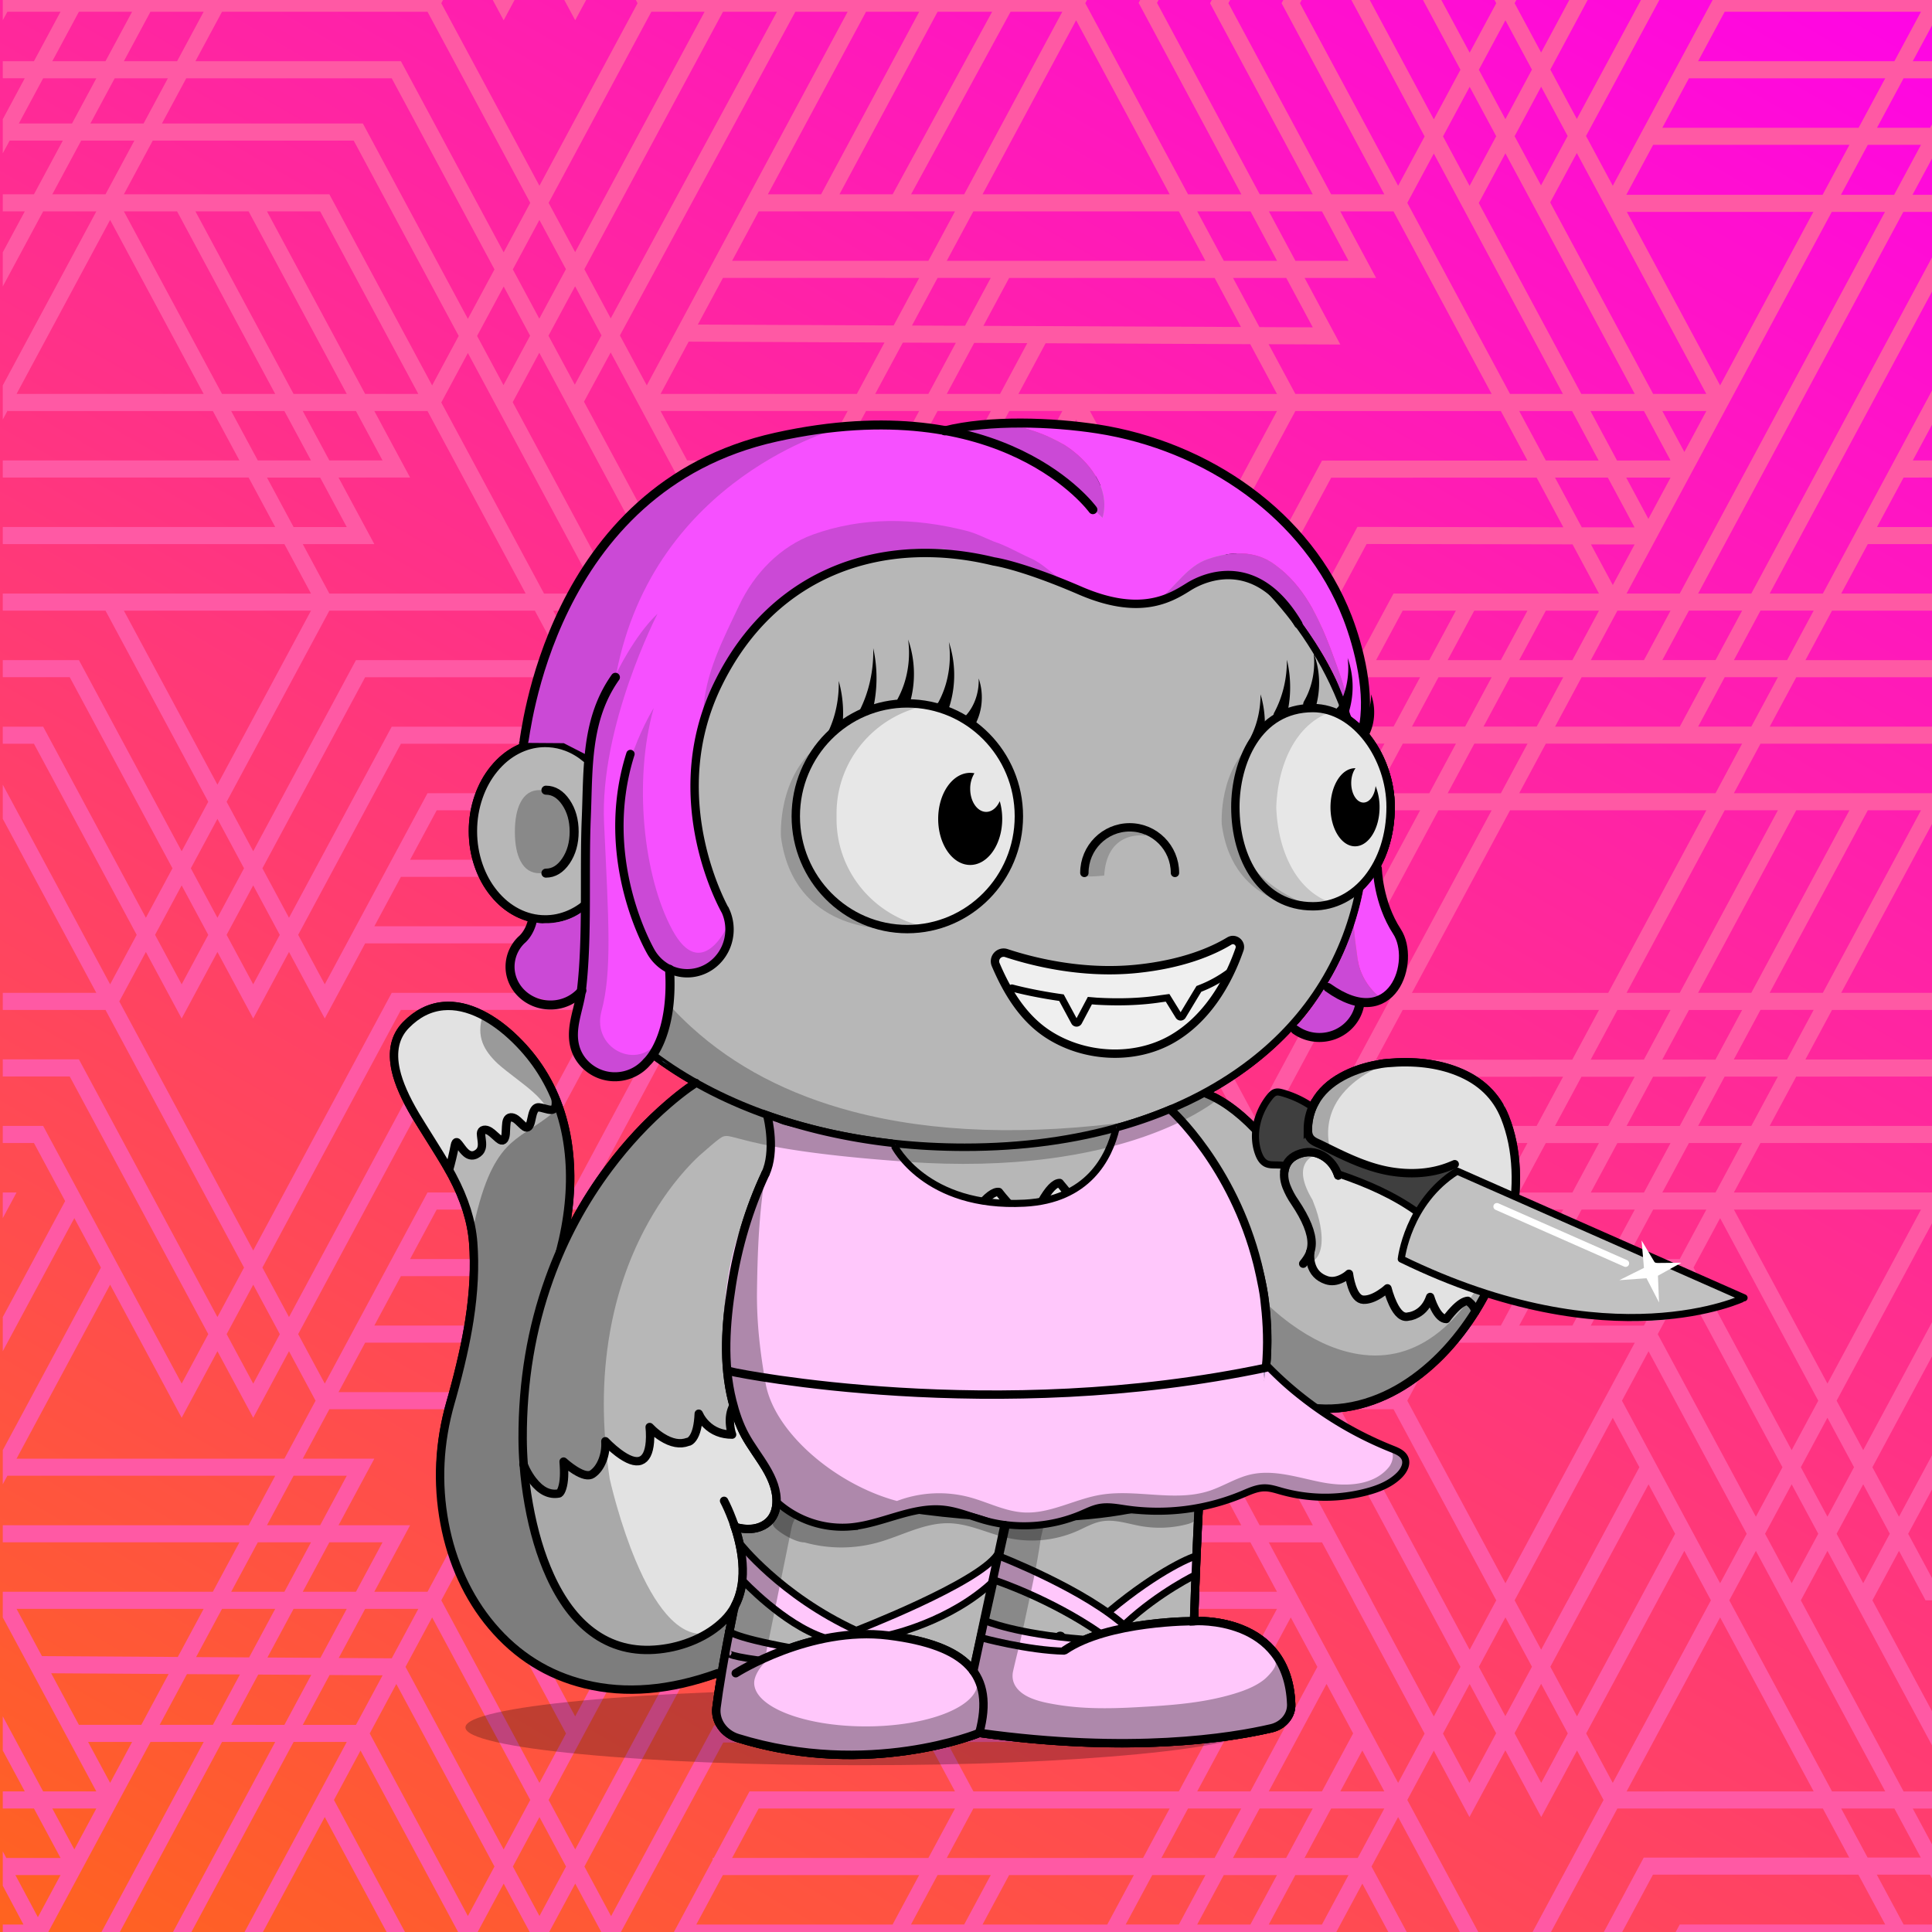
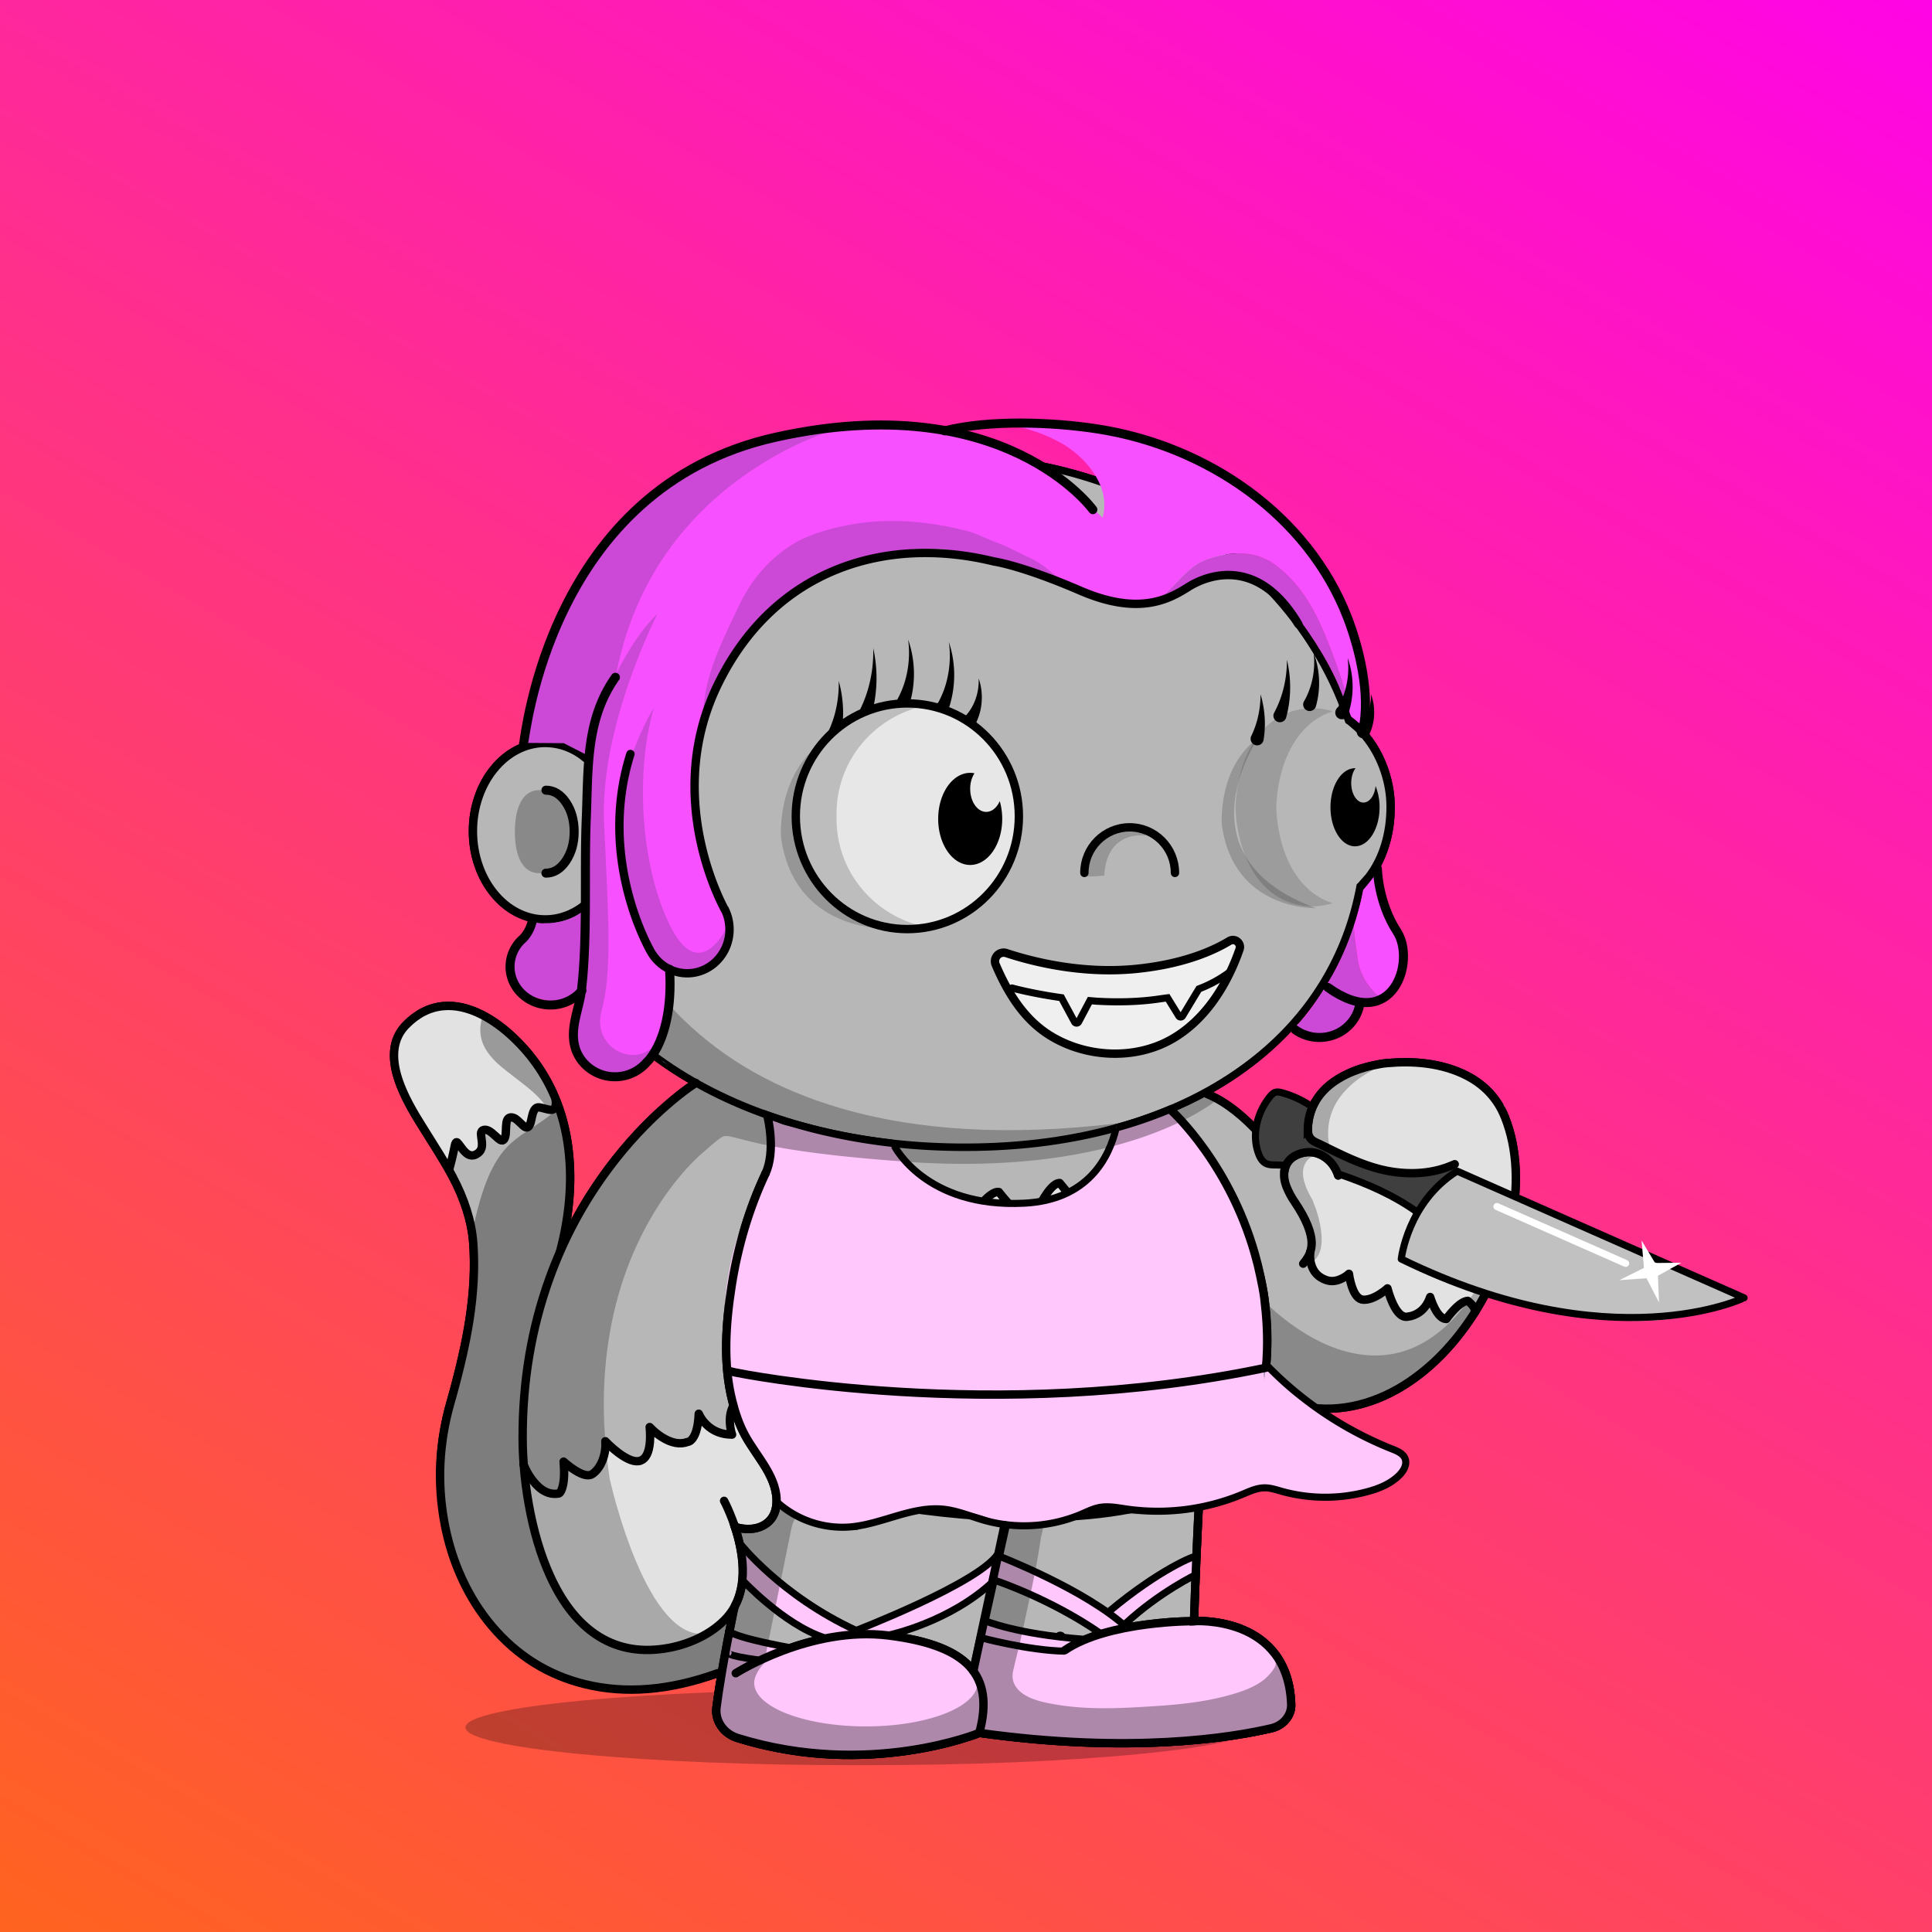
<svg xmlns="http://www.w3.org/2000/svg" viewBox="0 0 3000 3000" width="100%" height="100%">
  <rect x="0" y="0" width="3000" height="3000" fill="#333333" stroke="none" />
  <defs>
    <style>.cls-1-497{isolation:isolate;}.cls-2-497{fill:url(#linear-gradient-497);}.cls-3-497{fill:#ff59a4;fill-rule:evenodd;mix-blend-mode:multiply;}</style>
    <linearGradient id="linear-gradient-497" x1="2776.84" y1="3874.14" x2="294.79" y2="-424.9" gradientTransform="matrix(-1, 0, 0, 1, 3035.81, 0)" gradientUnits="userSpaceOnUse">
      <stop offset="0" stop-color="#ff7200" />
      <stop offset="0.99" stop-color="#ff00ef" />
    </linearGradient>
  </defs>
  <g class="cls-1-497">
    <g id="Layer_1" data-name="Layer 1">
      <rect class="cls-2-497" y="-275.38" width="3000" height="4000" />
-       <path class="cls-3-497" d="M2907.64,3724.62,3000,3552.83v-53.06l-120.88,224.85ZM4.3,1851.7v39.8l21.4-39.8ZM3000,3724.62v-18.19l-9.78,18.19Zm0-3907.79v-53.06L2979-275.38h-28.52l32.16,59.82H2900l-32.16-59.82h-28.54l32.17,59.82H2552.4L2393.05,81.51,2351.9,5l150.72-280.35h-28.53L2337.63-21.57,2201.17-275.38h-28.52L2323.37,5l-41.29,76.79L2129.68-201.7l39.61-73.68h-28.53L2108.28-215H2025.7l32.48-60.41h-28.54L1997.16-215h-82.57l32.47-60.41h-28.53L1886.06-215h-82.59L1836-275.38h-28.53L1774.94-215h-304.8l32.48-60.41h-28.53L1441.61-215h-304.8l32.47-60.41h-28.53L1108.27-215h-1.65v3.09L1004.3-21.57,963.14-98.12l95.72-177.26H1030.3L948.89-124.63,907.45-201.7l39.61-73.68H918.53l-25.34,47.14-25.35-47.14H839.31l39.61,73.68-41.29,76.79-41.28-76.8L836-275.38H807.42l-25.34,47.14-25.34-47.14H728.2l39.61,73.68-41.29,76.8-80.9-150.48H617.08l95.17,177L671-21.57,534.52-275.38H506L649.57-8.31H359L502.61-275.38H474.09L330.5-8.31H247.92L391.51-275.38H363L219.39-8.31H136.8L280.39-275.38H251.86L108.28-8.31H25.7L169.29-275.38H140.76l-25.35,47.15L90.06-275.38H61.54L94-215H9.77L4.3-225.23v53.39l32.11,60.21H4.3V-85.1H38.46L4.3-21.57V31.49l7.13-13.26H94L52.72,95H4.3v26.54H38.45L4.3,185.1v53.06L15,218.31H97.56L52.72,301.7H4.3v26.54H38.46L4.3,391.77v53.07L67,328.24h82.58L4.3,598.43v53.06l7.57-14.06.49.8H330.5L371.79,715H4.3v26.53H386.06l41.29,76.81H4.3V844.9H441.62l41.29,76.79H4.3v26.54H163.83L323.36,1245l-41.28,76.8L122.54,1025H4.3v26.53h104L267.81,1348.3l-41.29,76.79L67,1128.36H4.3v26.54H52.72l159.53,296.73L171,1528.43,4.3,1218.43v53.07l145.27,270.19H4.3v26.54H163.83L378.92,1968.3l-41.29,76.8L122.54,1645H4.3v26.54h104l215.09,400.06-41.28,76.8L67,1748.36H4.3v26.54H52.72L101.15,1865,4.3,2045.11v53.06L115.41,1891.5l41.29,76.8L4.3,2251.77v53.06l7.13-13.27H427.35l-41.29,76.81H4.3v26.53H371.79l-41.29,76.8H4.3v39.79l145.27,270.2H67L4.3,2665.1v53.06l34.16,63.53H4.3v26.54H52.72L94,2885H9.77L4.3,2874.77v53.39l32.11,60.2H4.3v26.54H38.46L4.3,3078.43v53.06l7.13-13.26H94L52.72,3195H4.3v26.54H38.45L4.3,3285.09v53.07L15,3318.31H97.56L52.72,3401.7H4.3v26.54H38.46L4.3,3491.77v53.06L67,3428.24h82.58L4.3,3698.43v26.19H685.42l41.1-76.46,41.1,76.46h28.54l-.06-.11,41.32-76.74,41.31,76.85h28.54l-.46-.85,41.46-76.49,41.58,77.34H2685.42L2844.37,3429H2927L2768,3724.62h28.53L2955.48,3429H3000v-26.54h-30.25l30.25-56.27V3293.1l-2.83,5.26h-82.58l41.29-76.79H3000V3195h-29.85L3000,3139.5v-69.08l-29.85-55.52H3000v-26.54h-44.11L2914.28,2911h82.58l3.14,5.85v-53l-29.86-55.55H3000v-26.54h-44.12L2796.34,2485h0l41.29-76.8,41.28,76.8h0L3000,2710.17V2657.1L2907.45,2485h0l41.29-76.8L2990,2485h10v-34.54l-37-68.8,37-68.79v-53.08l-51.25,95.34-41.29-76.8L3000,2106.17V2053.1l-106.81,198.67L2851.9,2175,3000,1899.5v-47.8H2692.36l41.3-76.8H3000v-26.54H2747.92l41.2-76.61,210.88-.12V1645.1l-196.61.11,41.38-77H3000v-26.54H2859l141-262.19v-47.8H2692.37l41.33-76.87,266.3.06v-26.54l-252,0,41.25-76.74H3000V1025H2803.48l41.3-76.8H3000V921.69H2859l41.29-76.79H3000V818.37h-85.41l41.29-76.81H3000V715h-29.85L3000,659.5V606.43L2830.51,921.69h-82.58L3000,452.84V399.77L2719.4,921.69h-82.59L2955.48,329H3000V302.44h-30.25L3000,246.16V193.1l-2.83,5.26h-82.58l41.29-76.79H3000V95h-29.85L3000,39.5V-29.58L2970.15-85.1H3000v-26.53h-44.11L2914.28-189h82.58ZM23.92-188.44H94L58.83-123ZM2393.08,134.63l41.14,76.52-41.35,76.68-41-76.32ZM2525.3,302.44,2567,224.9h304.8l-41.68,77.54ZM2815.83,329,2671,598.43,2526.09,329ZM2649.57,611.7H2567L2407.12,314.34l41.35-76.69ZM192.36,3195l41.29-76.8h82.59L275,3195Zm68.32,26.54-37.74,70.2H140.35l37.75-70.2Zm473-1653.34H927.15L774.69,1851.7H663.83l-150,279-9.52,17.71L463,2071.63ZM448.75,2045.09l-41.29-76.79,215.08-400.07h82.59Zm-41.29-696.8L567,1051.56H886.06l41.28,76.8H608.27L448.75,1425.09Zm27,103.34-41.29,76.8-41.29-76.8,41.29-76.8Zm118.24-813.4L594,715H511.43l-41.29-76.8ZM455.87,611.7,303.48,328.24h82.58L538.45,611.7ZM414.59,328.24h82.58L637.69,589.6l11.88,22.1H567ZM648.33,556.33,511.43,301.7H192.36l44.84-83.39h312L712.26,521.63,671,598.43Zm1556.82,495.23L2164,1128.17l-82.62,0,41.18-76.59ZM2136.81,1025l41.29-76.8h82.59l-41.27,76.8Zm12.92,129.67-41.37,77H2025.7l41.41-77Zm222.06,620.2-41.29,76.8H2025.69l41.29-76.8Zm-290.54-26.54,41-76.23,304.9-.17-41.08,76.4Zm256.25,916.48-41.15-76.55,41.28-76.79,41.18,76.6Zm55.57-50.22,41.41,77-41.29,76.8-41.43-77.07ZM1122.55,818.38l-41.3-76.82h179.42l-41.43,77.08ZM1205,845.14l-34,63.28L1136.84,845Zm632.67,270-41.32-76.85,41.29-76.8,41.33,76.88Zm55.56-50.24,41.19,76.6-41.23,76.89-41.26-76.73ZM990,2485l-40.83,75.94L907.53,2485h0l0-.07L1067,2188.23h82.14L983.22,2485ZM1608.28,715H1526l41.19-76.8h82.43ZM1671,651.5,1823.36,935l-41.28,76.79L1629.68,728.3Zm-77,90.06-41.9,77.94-82.06-.21,41.67-77.73ZM1552.85,611.7h-82.74l42.61-79.24,82.43.37Zm-14.23,26.53L1497.44,715h-82.9l41.3-76.8Zm-55.41,103.33-41.63,77.65-83-.21,41.64-77.44Zm-27.37,104.23,82,.21L1330.5,1231.7h-81.6Zm48.47,115.71,145.26,270.2H1359Zm-188.07,296.73-41.3,76.8h-81.45l41.19-76.8Zm-27,103.34h319.06l159.54,296.73-41.14,76.52L1567.18,1438l-319.13.11Zm492.87,323.27,41.4,77-41.14,76.57-41.41-77.05Zm145.44,476.86h-82.75L1685.23,1865l41.44-77.06Zm-41.46,129.86,41.29,76.81H1622.54l-41.29-76.81ZM1567,2265l-41.29-76.8H1830.5l41.29,76.8Zm292-76.8h82.76l41.26,76.8h-82.73Zm-42.79-26.53H1511.43l-40.79-75.87,111.27.29-56.21-104.55h111.1l-55.55-103.33h82.58Zm-277.19-102.23-82.7-.22-41.76-77.68h82.58Zm-68.91-181.23h82.58L1594,1955h-82.58Zm12.76,283.46H1081.25l41.28-76.78,319.54.83Zm84.08-310-152.4-283.47h82.59l152.4,283.47Zm-28.53,0h-82.57l-152.4-283.47h82.57ZM1482.91,1955h-82.59L1359,1878.24h82.58Zm-55.12,104.15-291-.77,0,0H1025.66l41.33-76.79h319.07ZM1094,2084.9l-41.29,76.8H970.05l41.33-76.8Zm76.74,116.21,145.48,270.59H1019.47Zm21.6-12.88h82.58l152.4,283.47h-82.57Zm111.12,0h82.57l152.4,283.47h-82.57Zm250.6,310,41.47,77.25h-83.87l-41.53-77.25Zm-139.5-310h82.59l152.4,283.47H1567Zm222.23,206.67h304.8l41.3,76.8H1678.1Zm277.78-103.34h82.72l41.27,76.81h-82.69Zm55.72-103.33h82.41L2094,2265h-82.44Zm-14.26-26.53L1796.6,1865l41.15-76.58,200.7,373.32Zm-104-399.86,41.28-76.82,41.19,76.62-41.29,76.79Zm-14.26-26.54-41.41-77,41.29-76.8,41.39,77Zm-55.67-103.54-156-290.1-3.56-6.63H1303.48l41.28-76.8h319.07L1823.36,1555ZM1518.57,935l41.29-76.8,152.39,283.47L1671,1218.43Zm55.55-103.34,41.29-76.79,152.4,283.46-41.29,76.8Zm208,233.21,41.31,76.83-41.31,76.77-41.29-76.81Zm-89.71-426.61H1982.9l-145.27,270.2Zm-111-26.53L1623.59,533l317.74,1.42,41.57,77.33Zm333.23-180.14h82.67l41.17,76.71-82.81-.37ZM1927,507.77,1527,506l40-74.43h319.07Zm-428.53-1.9-82.37-.37,39.75-73.94h82.57Zm-14.24,26.47-42.68,79.36H1359L1401.9,532Zm-57,105.89L1386,715h-82.53l41.28-76.8ZM1274.94,715H1067l-41.29-76.8h290.53Zm14.27,26.53h82.52l-41.6,77.37-82.4-.22Zm55.16,103.94,83,.22-207,386h-83.72Zm-138.21,412.73L1165,1335h-83.89l41.31-76.8Zm-26.9,103.34h81.42l-41.17,76.56-81.32,0Zm54.52,103.09,319.13-.11,159.49,296.81L1671,1838.42l-156-290.09-3.57-6.64H1192.36ZM1275,1568.23l152.4,283.47h-82.59l-152.4-283.47Zm41.29,283.47H1025.69L1171,1581.5Zm14.26,26.54,41.29,76.79H970.14l41.29-76.79Zm-292,103.33-41.33,76.79H914.58l41.29-76.79ZM982.84,2084.9l-41.33,76.8H859l41.29-76.8Zm-27.07,103.33h82.69L878.93,2485h0l0,.07L935,2587.3l-41.88,77.9-97-180.23h0Zm55.67,310H1330.5l41.53,77.25H1052.48L893.19,2871.76,851.9,2795Zm347.59,0h82.58l41.53,77.25h-82.58ZM1497.41,2602l41.07,76.4-82.49.17L1414.83,2602Zm83.83,102.85L1525.94,2602h112.39l-55.73-103.78h400.3l-152.41,283.46h-319l-41.19-76.61ZM2004.3,2511.5l41.29,76.8-104,193.39H1859Zm-188.07,296.73-41.29,76.8h-304.8l41.29-76.8Zm-55.56,103.34-41.29,76.79H1525.7l41.29-76.79ZM1441.61,2885h-304.8l41.29-76.8h304.8Zm14.27,26.54h82.57l-41.27,76.79h-82.59Zm55.56,103.33h85.49l-41.86,76.8h-84.91Zm114.13,0h79.55l-41.29,76.8h-80.12ZM1671,3131.5l145.28,270.2H1525.69Zm14.27-26.54,48.42-90.06h82.58l-48.16,89.58,159.5,297.22h-82.8Zm62.69-116.6,41.28-76.79h82.59l-41.3,76.79ZM1803.47,2885l41.29-76.8h82.59l-41.29,76.8Zm152.4-76.8h82.59l-41.3,76.8h-82.57Zm14.27-26.54,89.71-166.86,41.3,76.81-48.42,90.05Zm145.27-63.52,34.15,63.52h-68.31ZM2018.56,2485h0l-48.42-90.07h82.69l48.4,90.07h-.18l111.06,206.91L2171,2768.43Zm111,0h.18l-103.92-193.41h82.44l104,193.41h0l55.55,103.33-41.41,77Zm152.5,129.86,41.14,76.53-41.48,77.06-41.09-76.54Zm0-53.07L2240.8,2485h0l-159.54-296.74h82.58L2323.37,2485ZM2136.81,2084.9h68.32L2171,2148.43Zm-14.27-26.54-41.29-76.79h179.43l-41.29,76.79ZM2067,1955l-41.29-76.79h290.53L2274.94,1955Zm222.22,26.54h82.58l-41.29,76.79h-82.57Zm111.11,0h82.58l-41.29,76.79H2359ZM2386.06,1955h-82.58l41.29-76.79h82.57ZM2149.57,2161.7H2067L1907.46,1865l41.29-76.8Zm-242-503.22,215.07-400.25h82.51L1948.75,1735.1Zm186.55-400.25L1893.28,1632l-41.38-77,159.54-296.74Zm-256.47,270.2L1685.23,1245l41.29-76.8,55.54,103.32,55.59-103.29,55.55,103.33,55.48-103.47L1990,1245Zm111-413.49-41.15-76.56,159.6-296.61,319-.12,41.44,77.07-319.74-.55Zm104.18-399.7-159.6,296.61L1851.9,935l159.53-296.74H2330.5l41.34,76.89Zm-41.4-103.54-41.51-77.2,111.36.49-55.5-103.43h111l-55.55-103.32h82.57l152.4,283.46ZM2094,405h-82.49l-41.2-76.79h82.4Zm-111,0h-82.71L1859,328.24h82.78Zm-111.24,0H1470.14l41.29-76.79H1830.5ZM1525.69,301.7,1671,31.5l145.28,270.2Zm-28.53,0h-82.44L1569.24,18.23h80.33Zm-111.08,0h-82.57L1455.89,18.23h84.71Zm96.82,26.54L1441.61,405h-304.8l41.29-76.79Zm-55.56,103.32-39.68,73.81L1083.59,504l39-72.46Zm-53.91,100.29-42.94,79.85h-304.8l43.67-81.21ZM1149.57,921.69H1067L906.81,623.77l41.46-76.49Zm-111.11,0H955.87L796.1,624.51l41.32-76.73Zm14.27,26.54L1094,1025h-82.59l-41.29-76.8Zm-14.27,180.13H955.87l-41.29-76.8h82.59Zm42.79,26.54-55.56-103.34h111.12l-55.56-103.33h96.85l55.39-103,82.38.22L1108.14,1231.7h-96.71l-41.29-76.8Zm12.62,103.33-41.3,76.8H636.81l41.29-76.8Zm-27,103.34h83.93l-41.08,76.6-84.06,0ZM1124,1464.7l81.29,0-41.41,77h-81.17Zm25.61,103.53L997.17,1851.7H916.44l152-283.47Zm-166.67,310L941.61,1955H636.81l41.29-76.79Zm-55.56,103.33-41.28,76.79H581.27l41.27-76.79ZM871.8,2084.9l-41.3,76.8H525.7L567,2084.9Zm-27,103.33h82.46L767.53,2485h0l111.34,206.75-41.24,76.71L685.24,2485h0ZM823.37,2795l-41.29,76.8L629.68,2588.3,671,2511.5ZM608.31,2575l-82.31-.5,41-76.25h82.58Zm-14.22,26.45-41.37,76.93H470.14l41.63-77.43ZM538.45,2704.9l-208,386.8H247.92l208-386.8ZM504.3,2821.49,649.57,3091.7H359ZM518.57,2795l41.28-76.79,152.4,283.47L671,3078.43Zm55.55-103.33,41.29-76.79,152.4,283.46-41.29,76.8Zm208,233.2,41.29,76.8-41.29,76.8-41.3-76.8Zm14.27-26.54,41.28-76.79,41.29,76.79-41.29,76.8Zm96.84,26.54,41.4,77-41.38,76.62-41.31-76.84Zm14.26-26.54L1066.75,2602H1386.3l41.19,76.62-318.71.66L948.89,2975.37ZM1123,2705.8l318.71-.66,41.16,76.55H1163.83L1108.27,2885h-1.65v3.09L1004.3,3078.43l-41.16-76.55Zm-.49,205.77h304.8l-41.29,76.79h-304.8Zm277.78,103.33h82.59l-41.28,76.8H1359Zm55.57,103.33h84.71L1386.08,3401.7h-82.57Zm113.35,0h80.33L1497.16,3401.7h-82.44Zm-57.81,310H1830.5l41.29,76.78H1470.14Zm347.6,0h82.78L1983,3505h-82.71Zm-62.43-323.75,48.16-89.59h82.59L1878.92,3105l159.54,296.74h-82.37ZM1859,2988.36l41.3-76.79h82.58l-41.29,76.79Zm152.42-76.79H2094l-41.29,76.79h-82.57ZM2025.7,2885l41.29-76.8h82.58l-41.29,76.8ZM2171,2821.5,2323.37,3105l-41.29,76.8-152.4-283.48Zm14.26-26.53,41.15-76.54,55.33,103.07,55.78-103.61,55.7,103.61,55.55-103.33L2490,2795l-152.4,283.46ZM2463,2691.63,2574.12,2485l41.29-76.81L2656.7,2485l-152.4,283.46ZM2545.59,2485l-96.85,180.13-41.39-77L2462.87,2485h.14l96.84-180.14,41.29,76.8Zm-111.11,0h-.15l-41.24,76.61L2351.9,2485l152.4-283.47,41.29,76.8Zm-96.85-26.53L2185.24,2175l48.42-90.06h304.8Zm132.52-400.08,41.28-76.79H2594l-41.28,76.79Zm27-103.33h-82.59l41.3-76.79h82.58Zm-55.56-103.33H2359l41.29-76.8h82.57Zm-27-103.34,41.09-76.42,82.6,0-41.11,76.46Zm26.82-102.94-304.91.17,41.6-77.36h304.8Zm-333.44.19h-.6v1.11l-54.65,101.64h-.16v.3l-48.26,89.77L1963,1761.64l270.65-503.41h82.57Zm111.42-413.91h-82.5l41.37-77,82.52,0Zm-26.87-103.52,41.16-76.62h82.56l-41.2,76.63ZM2247.94,1025l41.27-76.8h82.59l-41.3,76.8Zm152.39-76.8h82.57l-41.29,76.8H2359Zm-236.5-26.54L2108.28,1025h-.9v1.68L2004.3,1218.43l-41.37-76.94,159.13-296.77,319.76.55,41.08,76.42Zm250.8-180.05,82,0,41.51,77.3-82-.14Zm-14.26-26.53L2359,638.23h82.08l41.27,76.85ZM2296.2,315.22l41.38-77.14L2538.45,611.7h-83ZM2426.88,611.7h-82.11L2185.24,315l41.17-76.59ZM2171,288.43,2018.56,5l41.29-76.78,152.31,283.64ZM1993.6-1.67,1990,5,2149.56,301.7H2067L1907.46,5l48.42-90.06h82.57ZM1878.92,5,2038.46,301.7h-82.37L1796.6,4.49l48.16-89.59h82.59Zm-110.85-.48,159.5,297.22h-82.8L1685.23,5l48.42-90.06h82.58ZM1663.83-8.31h-80.12l41.86-76.79h79.55Zm-108.76,0h-84.91l41.28-76.79h85.49Zm-113.44,0H1359l41.29-76.79h82.59Zm-14.27,26.54L1275,301.7h-82.62l152.4-283.47ZM1004.3,598.43l-41.71-77.58L1235,18.23h81.23ZM948.35,494.36l-41-76.33,215.33-399.8h83.76ZM934,520.78l-41.46,76.5-40.87-76L893,444.54Zm-96.59-26-41.09-76.45,41.28-76.79L878.77,418Zm-14.27,26.5L781.83,598l-41-76.35,41.29-76.79ZM726.52,495.1,563.45,191.77h-312l37.75-70.2H608.27L767.82,418.3ZM222.94,191.77H140.35l37.75-70.2h82.58ZM726.52,548.16,927.34,921.69H844.77L685.23,625ZM941.61,948.23,982.9,1025H900.32L859,948.23ZM622.54,1154.9H941.61l41.29,76.8H663.83L504.3,1528.43,463,1451.63Zm0,206.67h415.75l-41.21,76.64-415.81.14Zm388.8,103.17,84.1,0-41.28,77H970Zm28.59,103.49-152,283.47h-84.7l152.45-283.47ZM504.3,2201.5l7.14-13.27h304.8L663.83,2471.7H581.25l55.56-103.33H525.69L581.25,2265H470.14l34.16-63.54ZM594,2394.9l-41.3,76.8H470.13l41.3-76.8Zm-55.56,103.33-40.9,76.07-82.31-.51,40.62-75.56Zm-55.12,102.52-41.73,77.61H359l42-78.12ZM330.5,2678.36H247.92l42.37-78.81,82.31.51Zm14.26,26.54h82.59l-208,386.8H136.8Zm0,413.33H663.84L823.37,3415l-41.29,76.8L622.54,3195H303.47ZM685.23,3105l41.29-76.79,55.56,103.33,55.55-103.33,55.54,103.29,55.67-103.11L990,3105l-152.4,283.47Zm326.21,13.27h82.65l-201,373.27L851.9,3415Zm14.26-26.53,41.29-76.8h304.79l-41.28,76.8Zm319.06,26.53h82.6L1275,3401.7h-82.62Zm138.14,310L1441.61,3505h-304.8l41.29-76.78Zm-55.56,103.32-39.68,73.81L1083.59,3604l39-72.46Zm28.54,0h82.57l-40,74.3-82.37-.36Zm111.11,0h319.07l41,76.21L1527,3606Zm347.6,0h82.67l41.17,76.71-82.81-.37Zm55.74-103.32h82.4L2094,3505h-82.49ZM1907.46,3105l48.42-90.06h82.57l-44.85,83.44L1990,3105l159.53,296.74H2067Zm111.1,0,41.29-76.78,152.31,283.64L2171,3388.44Zm55.56-103.33,41.29-76.8,152.4,283.48-41.38,77Zm208,233.21,41.22,76.69-41.36,77.12-41.26-76.81Zm14.27-26.53,41.28-76.81,41.17,76.57L2337.56,3285Zm96.73,26.32,41.14,76.52-41.35,76.68-41-76.32Zm0-53.12L2351.9,3105l159.54-296.74H2830.5l41,76.22H2552.4Zm132.65-399.82L2671,2511.5l145.26,270.19ZM2518.57,2175l41.29-76.79,152.4,283.46L2671,2458.44Zm55.55-103.33,41.29-76.79,152.4,283.47-41.29,76.79Zm55.56-103.33,41.29-76.8L2823.37,2175l-41.29,76.8Zm-21.4-13.27h-82.59l41.3-76.79h82.58Zm-55.55-103.33h-82.59l41.29-76.8H2594Zm-27-103.34,41.13-76.48,82.61-.05-41.15,76.53Zm55.4-103,41.46-77.11h82.58l-41.43,77.06Zm-28.53,0-82.61.05,41.49-77.17H2594Zm-55.39-103.66h-304.8l152.39-283.46h304.81Zm-166.67-310h-82.58l41.38-77,82.57,0Zm-26.93-103.5,41.2-76.64h82.57l-41.2,76.66Zm152.31-76.64h193.69l-41.24,76.71-193.67,0Zm14.26-26.53,41.29-76.8H2594l-41.29,76.8Zm34.16-116.6-33.93-63.1,67.79.11Zm20.85-166.83,68.85,0-34.45,64.09Zm-14.25-26.53-41.25-76.84h83.06L2594,715Zm70.35-76.84h68.32l-34.16,63.54ZM2337.63,31.51l41.17,76.56L2337.56,185l-41.21-76.66Zm-14.33,180-41.36,77.13-41.26-76.82,41.4-77ZM2115.41-175.17l152.4,283.47-41.38,77L2074.12-98.37Zm-104-13.27H2094l-41.29,76.81h-82.57Zm-111.12,0h82.58l-41.29,76.81H1859Zm-111.12,0h82.59l-41.3,76.81h-82.57Zm-28.53,0-41.29,76.81H1525.7L1567-188.44Zm-304.79,0h82.57l-41.27,76.81h-82.59Zm-333.34,0h304.8l-41.29,76.81h-304.8ZM1067-85.1h304.79L1330.5-8.31H1025.7ZM1011.44,18.23h82.65l-201,373.27L851.9,315ZM893.19-175.17l41.4,77L893.21-21.53,851.9-98.37Zm-111.11,0,41.29,76.8-41.29,76.8-41.3-76.8ZM726.52-71.83,782.08,31.5,837.63-71.84,893.17,31.45,948.84-71.64,990,5,837.63,288.43,685.23,5ZM344.77,18.23H663.84L823.37,315l-41.29,76.8L622.54,95H303.47Zm-111.12,0h82.59L275,95H192.36Zm-111.11,0h82.58L163.83,95H81.25ZM29.24,191.77,67,121.57h82.58l-37.75,70.2Zm52,109.93,44.83-83.39h82.59L163.83,301.7ZM25.7,611.7,171,341.5,316.24,611.7ZM192.36,328.24H275L427.35,611.7H344.77ZM359,638.23h82.58L482.9,715H400.32Zm55.56,103.33h82.57l41.29,76.81H455.88ZM470.15,844.9h111.1L525.69,741.56H636.81L581.25,638.23h82.59L816.23,921.69H511.43Zm41.29,103.33H830.5l41.29,76.8H552.72L393.19,1321.76,351.9,1245Zm-319.08,0H482.9l-145.27,270.2ZM337.63,1271.5l41.29,76.79-41.29,76.81-41.29-76.8Zm-55.55,103.33,41.28,76.8-41.28,76.8-41.29-76.8ZM185.23,1555l41.29-76.79,55.56,103.33,55.55-103.33,55.56,103.33,55.56-103.33L504.3,1581.5,567,1464.89l415.8-.14-41.38,76.94H608.27L393.19,1941.76Zm208,439.88,41.29,76.79-41.29,76.8-41.29-76.8ZM25.7,2265,171,1994.83,282.08,2201.5l55.55-103.33,55.56,103.33,55.56-103.34L490,2175,441.61,2265Zm430.17,26.53h82.58l-41.29,76.81H414.59ZM400.32,2394.9H482.9l-41.29,76.8H359Zm-55.55,103.33h82.58l-40.53,75.38-82.31-.5Zm-319.07,0H316.24l-40.16,74.7-210.93-1.31Zm53.77,100,182.38,1.13-42.46,79H122.54ZM136.8,2704.9h68.32L171,2768.43ZM81.25,2808.23h68.32l-34.16,63.54ZM23.92,2911.57H94L58.83,2977ZM25.7,3091.7l208-386.8h82.59l-208,386.8Zm96.84,26.53h82.58L163.83,3195H81.25Zm-93.3,173.54L67,3221.57h82.58l-37.75,70.2Zm52,109.93,44.83-83.39h82.59l-44.84,83.39Zm-55.55,310L171,3441.5l145.28,270.2Zm319.07,0L192.36,3428.24H275l152.4,283.46Zm111.1,0L303.48,3428.24h82.58L538.45,3711.7Zm111.11,0L414.59,3428.24h82.58L637.69,3689.6l11.88,22.1Zm104-13.27-22.64-42.1L511.43,3401.7H192.36l44.84-83.39h312l163.08,303.32ZM563.45,3291.77h-312l37.75-70.2H608.27L767.82,3518.3l-41.3,76.8ZM781.83,3698l-41-76.35,41.29-76.8,41.09,76.42Zm14.52-179.68,41.28-76.81L878.77,3518l-41.33,76.74Zm96.22,179-40.87-76L893,3544.54l41,76.25ZM907.31,3518l215.33-399.8h83.76L948.35,3594.36Zm55.28,102.83L1235,3118.23h81.23l-311.93,580.2Zm63.1,90.84,43.67-81.21,304.07,1.35-42.94,79.86Zm333.34,0L1401.9,3632l82.36.37-42.68,79.36Zm111.08,0,42.61-79.24,82.43.37-42.3,78.87Zm111.25,0,42.23-78.74,317.74,1.41,41.57,77.33Zm430.07,0-41.51-77.2,111.36.49-55.5-103.43h111l-55.55-103.32h82.57l152.4,283.46Zm333.34,0L2185.24,3415l41.17-76.59,200.47,373.32Zm110.63,0-159.2-296.48,41.38-77.14,200.87,373.62Zm111.58,0-159.86-297.36,41.35-76.68,201.1,374Zm104-13.26L2526.09,3429h289.74Zm159.14-296H2525.3l41.69-77.54h304.8Zm152.79-77.54-41.69,77.54h-82.57l41.68-77.54Zm-96.84-26.53h-304.8l41.28-76.79h304.8ZM2941.61,3195h-304.8l41.29-76.8h304.8Zm41.29-103.33H2663.83L2504.3,3388.44l-41.54-77.28,159.77-296.26h319.08Zm-55.55-103.34H2608.29l-159.79,296.3-41.17-76.59L2566.69,2911h319Zm55.24-103.91H2900l-41-76.22h82.57Zm-55.24-102.76h-82.58L2685.24,2485l41.28-76.81,41.29,76.81Zm-145.27-323.25-41.29-76.81,41.29-76.79,41.29,76.8Zm152.4-76.81-41.29,76.81-41.29-76.8,41.29-76.8Zm-55.56-103.33-41.28,76.8-41.3-76.8,41.29-76.8Zm104-400.06-145.27,270.2-145.28-270.2Zm-319.07-26.54h-82.59l41.29-76.8h82.59Zm55.56-103.34h-82.59l41.16-76.54,82.61,0Zm55.45-103.14-82.61,0,41.42-77h82.58Zm208.06-387-152.4,283.46h-82.59l152.4-283.46Zm-111.12,0-152.4,283.46h-82.58l152.4-283.46Zm-111.11,0-152.4,283.46h-82.57l152.39-283.46Zm-96.84-26.53H2359l41.36-76.94,221.67,0,.4.25.14-.25h82.57Zm55.59-103.41-82.57,0,41.24-76.71h82.58Zm14.23-180.06h82.58L2775,1025h-82.58Zm-28.53,0-41.29,76.8h-82.59l41.29-76.8Zm-96.85-26.54H2525.7L2844.37,329H2927ZM2982.9,224.9l-41.69,77.54h-82.57l41.68-77.54Zm-96.84-26.54h-304.8l41.28-76.79h304.8ZM2941.61,95h-304.8l41.29-76.8h304.8ZM2982.9-8.31H2663.83L2504.3,288.44l-41.54-77.27L2622.53-85.1h319.08Zm-55.55-103.32H2608.29L2448.5,184.65l-41.17-76.59L2566.69-189h319Z" />
    </g>
  </g>
  <g id="Scene-1-35" overflow="visible">
    <g id="Green_1000.svg_Layer-1_.__3CGroup.__3E" transform="translate(799.5 740.55)">
      <path fill="#000" stroke="none" d="M137.05 632.7L101.65 670.7 59.2 689.25 59.8 714.35 102.25 777.85 129.95 816.65 189.55 875.05 253.55 922.55 280.85 940.95 260.55 955.4 226.2 988.2 182.85 1027.95 151.95 1065.1 120.4 1112.95 84.75 1171.95 55.15 1240.1 31.05 1320.65 16.25 1408.55 13.2 1502.1 17.25 1568.1Q31.75 1638.55 32.5 1641.1 32.95 1642.75 42.75 1672.4 47.7 1687.2 52.5 1701.7L90 1764.55 143 1807.45 188 1821.45 254.3 1814.65 299.5 1795.55Q266.65 1801.95 235.4 1765.95 210.4 1737.15 187.55 1682.65 171.25 1643.75 157.65 1595.9 153.4 1580.9 149.9 1566.85L147.3 1555.8Q128.75 1435.1 147.6 1328.1 162.65 1242.5 200.8 1169.55 228.1 1117.4 264.15 1076.8 275.45 1064.1 286.25 1054.1L294.8 1046.65Q316.65 1027.3 322.3 1024.65 326.2 1022.85 331.55 1023.55 335.2 1024.05 347.05 1027.25 383.3 1037.05 424.4 1043.75 498.25 1055.8 609.5 1063.55 727.5 1071.75 829.6 1058.4 911.3 1047.7 979.15 1023.8 1027.6 1006.75 1064.3 984.75 1082.65 973.8 1091.3 966.2L1074.4 955.05 1014.5 982.55 965.3 999.95Q711.525 1034.727 524.5 985.4 374.6 945.85 274.2 854.4 202.45 789.1 162.55 704.35 150.1 677.9 142.35 652.65L137.05 632.7M961.75 1001.2L954.55 1003.75 864.4 1022.5Q857.7 1023.9 915.3 1011.5 950.515 1003.866 961.75 1001.2Z" />
      <path fill="#000" stroke="none" d="M8.8 505.3Q0 522.25 0 551.1 0 579.85 8.8 596.6 18.7 615.35 38.15 615.35 58.65 615.35 73.1 596.45 87.6 577.55 87.6 550.8 87.6 524.05 73.1 505.15 58.65 486.25 38.15 486.25 18.75 486.25 8.8 505.3Z" />
      <path fill="#000" stroke="none" d="M1023.3 1963.85Q1023.85 1963.85 1025.05 1963.75L1130.45 1950.35 1170.75 1943.8Q1174.7 1943.2 1177.75 1940.8L1191.45 1930.6Q1203.8 1921.35 1202.6 1903.4 1202.25 1898.45 1200.3 1888.1 1198.4 1878.05 1198.15 1873.3L1189.45 1849.8 1180.35 1839.9Q1183.95 1844.05 1175.65 1854.9 1169.7 1862.6 1163.8 1867.3 1154.65 1874.6 1141.8 1880.4 1131.85 1884.9 1117.65 1889.3 1084.4 1899.45 1042.4 1904.5 1015.4 1907.75 965.75 1910.5 930 1912.45 903.7 1911.95 870.15 1911.25 841.95 1906.6 828.7 1904.4 820.35 1902.4 808.4 1899.5 799.45 1895.45 785.35 1889.15 778.5 1879.35 770.55 1868.15 773.7 1854.25 775.85 1844.6 781.7 1820.65 786.85 1799.65 789.2 1788.25 799.3 1741.8 804.15 1718.45 812.6 1677.55 816.65 1648.25 820.05 1632.9 820.7 1623.75 821.85 1606.75 812.25 1606.35 788.35 1605.45 764.9 1607.75L719.9 1814.75Q717.15 1827.2 716.25 1834 714.75 1844.75 715.6 1853.4 716.45 1861.85 721.5 1878.4 726.5 1894.7 727.25 1903.4 727.6 1907.35 726.45 1913.85 725.75 1917.55 724.25 1925.25 721.85 1939.35 727.25 1945.8 730.05 1949.15 735.2 1950.9 738.55 1952 744.85 1952.9 782 1957.95 827.35 1961.1 858.75 1963.3 910.15 1965.55L1023.3 1963.85Z" />
      <path fill="#000" stroke="none" d="M1477.65 1316.45L1526.2 1227.05 1546.55 1150.15Q1497.6 1283.35 1426.8 1334 1370.15 1374.55 1302.15 1360.7 1253.6 1350.8 1204.2 1314.65 1188.8 1303.4 1175.1 1290.85L1164.55 1280.55 1168.75 1337.7 1163.35 1390.25 1163.35 1421.95 1217.05 1441.6 1265.95 1446.6 1347.45 1427.95 1420.35 1380.6 1477.65 1316.45Z" />
      <path fill="#000" stroke="none" d="M1241.25 1053.4Q1245.15 1051.65 1248.1 1051.15L1245.35 1048.5 1225.25 1051.2 1202.4 1061.25 1199.5 1079.75Q1196.85 1098.9 1198.05 1101.85 1199.9 1106.55 1218.6 1137.85L1234.1 1170.9 1235.25 1185.55Q1236.2 1200.4 1235.1 1201.5 1234 1202.6 1230 1213.65 1228.05 1219.2 1226.25 1224.5 1258.35 1216.2 1251.7 1168.65 1249.65 1153.8 1243.95 1136.8L1238.65 1122.75Q1214.85 1082.95 1229.1 1063.05 1233.55 1056.85 1241.25 1053.4Z" />
      <path fill="#000" stroke="none" d="M1337.95 918.15Q1349.4 912.6 1357.8 909.95L1285.35 930.85 1256 952.7 1236.45 980.7 1231.25 1015.7Q1231 1017.2 1232.8 1030.5 1234.7 1044.35 1235.85 1046.75 1236.9 1048.95 1248.6 1054.7 1254.45 1057.6 1260.1 1060L1276.65 1075Q1256.9 1032.75 1265.25 997.3 1271.95 968.95 1296.2 946.2 1313.55 929.95 1337.95 918.15Z" />
      <path fill="#000" stroke="none" d="M431.3 16.6L365.4 38.95 284.4 86.55 201.25 155.05 127.95 240.75 75 319 47.1 413 87.6 422.2 110.6 437Q115.5 414.6 127.45 379.8 151.3 310.2 186.35 248.05 235.4 161.05 299.85 101.55 360.107 45.821 431.3 16.6M480.4 0Q455.241 6.814 431.3 16.6L480.4 0Z" />
      <path fill="#000" stroke="none" d="M386.75 1096.7Q386.9 1095.85 386.4 1095.1 385.9 1094.4 385.05 1094.25 384.3 1094.15 383.7 1094.5 383 1094.85 382.75 1095.55 350.2 1169.95 336.2 1250.2 313.05 1383 353.75 1481.25L353.9 1481.55 396.9 1552.45 397.15 1553.05 401.55 1570.05Q403.9 1579 403.55 1588.2 403.2 1597.5 400.2 1606.2L395.4 1620.35Q395.1 1621.2 394.25 1621.6L367.65 1633.25Q367.1 1633.5 366.55 1633.4L344.6 1630.9Q343.75 1630.8 343.05 1631.35 342.4 1631.9 342.3 1632.75 342.25 1633 342.35 1633.5L350.05 1662.8 350.1 1663.15 353.75 1712.85Q353.75 1713.35 353.65 1713.6L339.05 1762.7 314.8 1912.65Q314.75 1913.05 314.8 1913.4L320.8 1939.85Q321 1940.8 322 1941.3L381.3 1967.95Q381.55 1968.1 381.8 1968.1L450.8 1980.35 535.4 1984.35 595.6 1979.85 595.85 1979.85 679.45 1963.8 719.9 1950.8Q721.15 1950.4 721.3 1949.05L727.65 1898.1 727.65 1898 717.5 1865.6Q718.35 1869.15 718.35 1872.55 718.35 1886.3 704.75 1898.9 691.55 1911 667.6 1920.4 643.6 1929.75 612.45 1934.9 580.25 1940.2 544.95 1940.2 509.7 1940.2 477.45 1934.9 446.35 1929.75 422.35 1920.4 398.35 1911 385.2 1898.9 371.55 1886.3 371.55 1872.55 371.55 1865.1 377.05 1855.4 382.45 1845.9 390.15 1839.35L391.85 1833.55Q391.05 1833.9 390.25 1833.55 389.45 1833.2 389.15 1832.4 388.9 1831.85 389.05 1831.25L429.5 1632.15Q433.1 1614.4 448.15 1604.15 463.15 1593.95 481 1597.15 504.95 1601.4 532.5 1603.85 563.484 1606.568 596.3 1606.7 559.405 1605.736 524.1 1588.65 489.65 1572 460.35 1541.85 432.7 1513.5 413.9 1477.75 395.45 1442.7 389.25 1407.65 382.25 1368.3 379.05 1335.6 375.35 1298.2 375.85 1263 376.55 1214.9 378.4 1181.8 381 1135.95 386.75 1096.7Z" />
      <path fill="#000" stroke="none" d="M1118.6 1508.25L1107.9 1521.25Q1093.9 1536.95 1077.55 1550.7 1025.2 1594.7 968.8 1602.25L973.45 1604.3Q979.9 1606.6 988.8 1607.55 1017.35 1610.65 1059.95 1599.6L1064.35 1579.25 1073.2 1562.45 1083.7 1552.25 1118.6 1508.25Z" />
    </g>
    <path id="Layer2-35_0_1_STROKES" stroke="#000" stroke-width="13" stroke-linejoin="miter" stroke-linecap="round" stroke-miterlimit="10" fill="none" d="M1124.35 2330.5L1127.05 2335.85Q1130.35 2342.7 1133.55 2350.45 1143.75 2375.2 1148.85 2399.2 1165.15 2475.95 1124.35 2516.25 1105.4 2534.95 1078.15 2546.75 1052.4 2557.9 1023.8 2561 964.1 2567.5 919.1 2533.7 880.35 2504.6 854.2 2447.1 832.3 2398.95 821 2335.6 811.75 2283.35 811.55 2233.8 811.15 2101.65 853.1 1985.3 886.6 1892.25 945.55 1813.5 987.7 1757.25 1038.25 1713.8 1054.05 1700.2 1068.85 1689.5L1080.45 1681.55" />
    <path id="Layer3-35_0_1_STROKES" stroke="#000" stroke-width="13" stroke-linejoin="miter" stroke-linecap="round" stroke-miterlimit="10" fill="none" d="M1188.65 1822.4Q1150.85 1903.1 1136.3 1995.55 1128.35 2046.15 1127.7 2085.6 1126.9 2134.9 1137.05 2175.3 1140.9 2190.5 1145.3 2202.7 1150.45 2216.95 1157 2229 1162 2238.25 1172.7 2254.1 1184.9 2272.15 1189.25 2279.45 1207.4 2310 1205.8 2334.75 1204.25 2358.9 1184.95 2368.95 1166.55 2378.55 1141.15 2371.05" />
    <path id="Layer4-35_0_1_STROKES" stroke="#000" stroke-width="13" stroke-linejoin="miter" stroke-linecap="round" stroke-miterlimit="10" fill="none" d="M1875.85 1822.35L1880.25 1826.95Q1885.8 1833.05 1891.7 1840.7 1910.55 1865.05 1925.7 1895.15 1974.05 1991.55 1966.85 2109.5L1964.85 2129Q1961.3 2153.3 1953.6 2177.6 1928.85 2255.25 1871.55 2303.1 1867.45 2306.5 1865.05 2311.25 1862.65 2316 1862.35 2321.3 1857.45 2411.05 1854 2517.3L1860.25 2517.15Q1868.3 2517.1 1876.85 2517.85 1904.35 2520.3 1927.5 2529.55 1959.95 2542.55 1979.15 2567.4 2003.15 2598.4 2004.9 2646.3 2005.4 2659.4 1996.7 2669.9 1988 2680.4 1974.05 2683.65 1903.5 2700.05 1812.6 2704.95 1675.2 2712.35 1520.65 2690.8 1509.95 2695.25 1490.7 2700.9 1452.2 2712.25 1409.5 2718.45 1272.85 2738.2 1145.55 2698.8 1129.1 2693.7 1119.85 2680.35 1110.55 2666.95 1112.55 2651.2 1120.2 2592.3 1138.55 2503.3" />
    <path id="Layer5-35_0_1_STROKES" stroke="#000" stroke-width="13" stroke-linejoin="miter" stroke-linecap="round" stroke-miterlimit="10" fill="none" d="M1142.45 2598.25Q1149.65 2593.65 1162.4 2586.95 1187.8 2573.6 1215.4 2563.25 1303.55 2530.15 1379.7 2539.65 1471.25 2551.1 1505.05 2587.15 1538.95 2623.35 1520.7 2690.85" />
    <path id="Layer6-35_0_1_STROKES" stroke="#000" stroke-width="13" stroke-linejoin="miter" stroke-linecap="round" stroke-miterlimit="10" fill="none" d="M1854.1 2517.4Q1820.75 2517.2 1779 2522.75 1695.5 2533.85 1653.45 2562.55" />
    <path id="Layer7-35_0_1_STROKES" stroke="#000" stroke-width="13" stroke-linejoin="miter" stroke-linecap="round" stroke-miterlimit="10" fill="none" d="M1511.35 2594.8L1564.25 2347.4" />
    <path id="Layer8-35_0_1_STROKES" stroke="#000" stroke-width="13" stroke-linejoin="miter" stroke-linecap="round" stroke-miterlimit="10" fill="none" d="M1962.85 2162.55Q2046.1 2205.1 2131.4 2174.7 2169.75 2161.05 2205.3 2133.25 2239.3 2106.75 2267.85 2069.6 2295.75 2033.4 2315.65 1990.85 2335.6 1948.25 2345.35 1904.05 2355.35 1858.65 2353.5 1816.35 2351.6 1771.95 2336.85 1734.8 2317.1 1685.15 2263.25 1663.75 2216.55 1645.15 2154.3 1650.7 2145.2 1651.4 2131.9 1654.35 2105.4 1660.2 2084.55 1671.5 2055.45 1687.25 2041.95 1711.55 2025.05 1741.9 2033.7 1783.9" />
    <path id="Layer9-35_0_1_STROKES" stroke="#000" stroke-width="13" stroke-linejoin="miter" stroke-linecap="round" stroke-miterlimit="10" fill="none" d="M2078.05 1825.25Q2071.5 1804.8 2054.15 1794.85 2035.35 1784 2014.55 1792.95 1999.35 1799.45 1995.35 1814.15 1991.75 1827.05 1997.55 1842.35 2002.7 1855.35 2010.55 1866.6 2037.1 1906.1 2036.7 1931.3 2036.5 1941.05 2032.3 1949.45 2029.6 1954.9 2023.6 1962.2" />
    <path id="Layer1-350-35_0_1_STROKES" stroke="#000" stroke-width="13" stroke-linejoin="miter" stroke-linecap="round" stroke-miterlimit="10" fill="none" d="M1994.05 1809.25Q1980.8 1788.45 1959.2 1764.2 1915.95 1715.7 1874.05 1698.5" />
    <path id="Layer1-351-35_0_1_STROKES" stroke="#000" stroke-width="13" stroke-linejoin="miter" stroke-linecap="round" stroke-miterlimit="10" fill="none" d="M910.15 1403.6Q896.35 1415.15 880.45 1421.25 864 1427.6 846.65 1427.6 823.8 1427.6 802.95 1416.85 782.8 1406.45 767.25 1387.45 751.7 1368.5 743.2 1343.9 734.35 1318.45 734.35 1290.6 734.35 1262.75 743.2 1237.3 751.7 1212.7 767.25 1193.75 782.8 1174.75 802.95 1164.35 823.8 1153.6 846.65 1153.6 864.05 1153.6 880.45 1159.9 896.4 1166.05 910.15 1177.6" />
    <path id="Layer1-352-35_0_1_STROKES" stroke="#000" stroke-width="14" stroke-linejoin="miter" stroke-linecap="round" stroke-miterlimit="10" fill="none" d="M847.65 1226.95Q865.8 1226.95 878.65 1245.8 891.5 1264.65 891.5 1291.35 891.5 1318 878.65 1336.9 865.8 1355.75 847.65 1355.75" />
    <path fill="#000" stroke="none" d="M1604.95 715.15Q1541.35 703.75 1475.55 703.75 1363.1 703.6 1256.15 737.45 1155.05 769.3 1068.6 830.7 984 890.95 926.1 971.9 867.05 1054.3 841.9 1149.45 841.35 1151.75 842.55 1153.8 843.75 1155.85 846.05 1156.45 848.35 1157.05 850.4 1155.85 852.4 1154.65 853.05 1152.4 877.5 1059.55 935.45 978.6 992.4 899.15 1075.3 840.05 1117.55 810.1 1163.9 787.05 1210.3 763.95 1259.65 748.4 1364.9 715.1 1475.55 715.25 1540.35 715.25 1602.9 726.45 1665.45 737.65 1724.55 759.85 1781.65 781.3 1832.7 811.85 1883.8 842.35 1927.8 881.4 2016.15 959.9 2064.65 1061.4 2078.85 1091.25 2089.2 1122.5 2091.7 1124.2 2094.25 1126.2L2104.15 1134.75Q2112.1 1142.4 2118.85 1151.35 2135.05 1172.75 2143.95 1199.3 2152.85 1225.9 2152.85 1252.95 2152.85 1283.25 2144.65 1310.15 2136.4 1337.05 2120.95 1357.4L2109.4 1370.5 2106.65 1373.15Q2091.65 1455.5 2049.4 1524.3 2007.05 1593.3 1939.3 1645.4 1856.85 1708.8 1743.9 1742.2 1630.9 1775.6 1497.95 1775.6 1387.1 1775.6 1284.8 1752.3 1182.05 1728.85 1098.05 1684.35 1010 1637.75 949.55 1572.05 889.05 1506.35 860.6 1426.35 859.75 1424.15 857.55 1423.15 855.35 1422.2 853.15 1423.1 851 1423.9 850.05 1426 849.05 1428 849.75 1430.2 878.9 1512.25 940.8 1579.55 1002.65 1646.9 1092.65 1694.55 1178.35 1739.95 1282.3 1763.6 1385.8 1787.25 1498.05 1787.25 1632.45 1787.25 1747.2 1753.35 1862.2 1719.35 1946.35 1654.65 2014.6 1602.2 2057.75 1533 2100.7 1464.1 2116.85 1381.6 2123.35 1375.4 2129.15 1368.15 2146.9 1345.9 2156.35 1316.2 2165.85 1286.5 2165.85 1253.05 2165.85 1223.9 2156.25 1195.25 2146.65 1166.55 2129.2 1143.55 2116 1125.8 2098.05 1112.85 2087.95 1083.5 2075.05 1056.5 2050.45 1004.9 2015.4 958.75 1980.3 912.6 1935.45 872.8 1890.6 833 1838.65 801.95 1786.75 770.9 1728.65 749.1 1668.5 726.55 1604.95 715.15Z" />
    <g id="body-shadow" transform="translate(722.75 2623.6)" opacity=".25">
      <path fill="#000" stroke="none" d="M1224.05 58.7Q1224.05 46.75 1175.95 35.85 1129.5 25.35 1044.8 17.25 865.55 .05 612.05 .05 358.55 .05 179.3 17.25 94.6 25.35 48.1 35.85 0 46.75 0 58.7 0 70.65 48.1 81.55 94.55 92.1 179.3 100.2 358.6 117.4 612.05 117.4 865.5 117.4 1044.8 100.2 1129.5 92.1 1175.95 81.55 1224.05 70.65 1224.05 58.7Z" />
    </g>
    <g id="tail" transform="translate(607.7 1561.9)">
      <animateTransform attributeName="transform" additive="replace" type="translate" repeatCount="indefinite" dur="2s" keyTimes="0;.483;.983;1" values="1087,2468.25;1087.03,2468.282;1087,2468.25;1087,2468.25" />
      <animateTransform attributeName="transform" additive="sum" type="rotate" repeatCount="indefinite" dur="2s" keyTimes="0;.483;.983;1" values="0,0,0;-5.466,0,0;0,0,0;0,0,0" />
      <animateTransform attributeName="transform" additive="sum" type="translate" repeatCount="indefinite" dur="2s" keyTimes="0;1" values="-479.3,-906.35;-479.3,-906.35" />
      <path id="Layer1-358-35_0_1_STROKES" stroke="#000" stroke-width="13" stroke-linejoin="miter" stroke-linecap="round" stroke-miterlimit="10" fill="none" d="M261.95 381.9Q281.75 306.3 276.6 238.3 270.75 161.3 233.15 101.9 216.4 75.4 193.1 52.55 167 26.95 139.85 13.35 108.75 -2.2 80.65 .35 48.7 3.25 22.85 29.55 -3 55.85 6.95 100.2 13.6 129.85 37.85 170.6 43.4 179.9 67.15 217.75 84.95 246.05 94.65 264.2 123.25 317.9 127.1 367.4 131.4 422.45 121.25 487.9 113.35 538.65 94.75 605.85L91.9 615.85Q65.15 709.55 84.15 803.1 93.3 848.1 112.6 888.1 132.15 928.55 160.55 960.9 221.05 1029.75 308.7 1050.45 404.7 1073.15 516.15 1032.9" />
      <path fill="#B7B7B7" stroke="none" d="M233.1 101.95Q216.35 75.45 193.05 52.6 166.95 27 139.8 13.4 108.7 -2.15 80.6 .4 48.65 3.3 22.8 29.6 -3.05 55.9 6.9 100.25 13.55 129.9 37.8 170.65 43.35 179.95 67.1 217.8 84.9 246.1 94.6 264.25 123.2 317.95 127.05 367.45 131.35 422.5 121.2 487.95 113.3 538.7 94.7 605.9L91.85 615.9Q78.45 662.7 76.95 711.85 75.5 760.1 85.6 806.7 95.75 853.45 116.65 894.5 138 936.5 168.95 969.25 201.1 1003.25 241.45 1024.95 283.8 1047.7 333 1055.6 441 1072.95 568.85 1018 256 591.35 261.9 381.95 281.7 306.35 276.55 238.35 270.7 161.35 233.1 101.95Z" />
      <path fill="#E2E2E2" stroke="none" d="M187.5 47.25Q178 40.1 168.35 32.8 149.05 18.3 148.25 17.85 147 17.15 111 2.65 100.6 2.5 89.9 2.45 68.55 2.3 67.15 2.65 67.05 2.7 45.85 13.95 25.15 24.95 21.25 25.35 17.05 25.75 8.5 44.9 1.2 61.1 .05 66.65 -.4 68.95 4.7 90.25 9.25 109.15 11 114.75 11.9 117.65 24.95 144.4 31.45 157.75 37.8 170.55L76.8 235.35 89.75 250.15Q93.45 248.8 95.2 240.95 95.7 238.75 97.35 226.35 98.45 218 100.25 216.2 102.8 213.75 108.1 220.5 118.65 234 130.6 231.55 135.35 230.6 138.55 227.15 141.7 223.85 142 219.8 142.15 217.5 141 208.6 139.9 200.1 140.3 196.6 141.75 184.95 160.35 203.55 170.25 213.45 174.9 207.75 177.85 204.15 180.05 190.4 182.25 176.45 184.45 173.5 188.35 168.3 197.05 178.85 213.35 198.75 220.35 179.5 222.5 173.5 223.5 164.3L224.05 156.3Q252.45 169.1 254.8 153.9 255.55 149.2 253.6 142.2L251.5 136.2 233.95 107.55 187.5 47.25Z" />
      <g id="Cat_10.svg_Layer-1_.__3CPath.__3E_25" transform="translate(76.8 14.55)" opacity=".32">
        <path fill="#000" stroke="none" d="M166.5 145.3Q172.2 152.95 171.5 153.65 161.2 162.35 135.3 179.05 114 192.8 102.6 204.9 85.85 222.7 73.65 251.3 59.5 284.55 48.65 338.3 49.7 345.85 50.25 352.85 54.55 407.9 44.4 473.35 36.5 524.1 17.9 591.3L15.05 601.3Q1.65 648.1 .15 697.25 -1.3 745.5 8.8 792.1 18.95 838.85 39.85 879.9 61.2 921.9 92.15 954.65 124.3 988.65 164.65 1010.35 207 1033.1 256.2 1041 364.2 1058.35 492.05 1003.4 160.726 534.281 185.1 367.35 204.9 291.75 199.75 223.75 193.9 146.75 156.3 87.35 139.9 61.45 117.2 38.95 91.9 13.85 65.35 0 57.4 23.3 65 43.15 71.2 59.3 89.05 75.8 96.7 82.8 123.8 103.45 145.85 120.2 155.5 131.65 161.3 138.3 166.5 145.3Z" />
      </g>
      <path id="Layer2-351-35_0_1_STROKES" stroke="#000" stroke-width="13" stroke-linejoin="miter" stroke-linecap="round" stroke-miterlimit="10" fill="none" d="M261.9 381.95Q281.7 306.35 276.55 238.35 270.7 161.35 233.1 101.95 216.35 75.45 193.05 52.6 166.95 27 139.8 13.4 108.7 -2.15 80.6 .4 48.65 3.3 22.8 29.6 -3.05 55.9 6.9 100.25 13.55 129.9 37.8 170.65 43.35 179.95 67.1 217.8 84.9 246.1 94.6 264.25 123.2 317.95 127.05 367.45 131.35 422.5 121.2 487.95 113.3 538.7 94.7 605.9L91.85 615.9Q65 709.8 82.6 803.65 91.1 848.95 109.55 889.2 128.25 929.95 155.8 962.65 214.45 1032.2 300.7 1053.3 395.25 1076.5 506.65 1036.25" />
      <path id="Layer2-352-35_0_1_STROKES" stroke="#000" stroke-width="13" stroke-linejoin="miter" stroke-linecap="round" stroke-miterlimit="10" fill="none" d="M89.5 254.8Q94.65 236.95 98.5 216.95 99.75 210.3 102.4 212.1 103.5 212.9 108.8 220.2 114 227.35 118.25 230.05 124.65 234.1 131.4 230.7 138.2 227.25 140.05 220.8 141.35 216.3 140.3 208.8 139.1 199.7 139.15 198.2 139.45 193.4 143.6 192.55 147.85 191.7 153 194.95 156.05 196.9 161.7 202.15 166.95 207.05 169.15 208.25 172.8 210.2 174.95 207.35 177 204.6 177.6 198.6 177.65 198.15 178.15 187.5 178.45 180.85 179.65 177.75 181.3 173.55 185.25 173.15 189.1 172.8 193.5 175.85 196.05 177.65 200.85 182.4 205.3 186.8 207.35 188 210.6 189.9 212.85 187.8 215 185.8 216.5 180.3 218 173.45 218.85 170 221.95 157.05 228.9 157.55 231.9 157.75 238.5 159.65 244.9 161.45 247.65 161.5 256.9 161.8 255.15 146.1" />
      <path id="Layer1-357-35_0_1_STROKES" stroke="#000" stroke-width="13" stroke-linejoin="miter" stroke-linecap="round" stroke-miterlimit="10" fill="none" d="M262 382.5Q249.65 481.85 395 755.45" />
    </g>
    <path fill="#B7B7B7" stroke="none" d="M1456.9 708.75L1347.2 719.35 1246.35 745.9 1164.95 779.55 1097.7 816.7 1020.7 875.1 963.2 934.35 901.25 1015.75 872.05 1084.75 848.7 1147.85 842.35 1153.7 794.75 1169 760.9 1202 738.35 1254 738.35 1316.6 753.6 1367.25 781 1405 833.3 1427.6 858.85 1429.8 885.35 1495.25 929.6 1557.2 968.55 1598.75 1030.45 1649.2 1078.25 1678.4 1075.2 1684.95 988.9 1761.4 907.7 1869.85 850.5 1992.35 818.25 2128.45 811.5 2225.15 817.85 2316.35 835 2395.25 866.35 2471.1 904.45 2521.2 952 2552.2 1030.6 2562 1084.4 2543.85 1124.35 2516.2 1138.6 2503.35 1128.7 2553.35 1113.5 2644.55 1116.15 2673.9 1130 2690.9 1181.1 2708.65 1259.2 2725 1334.8 2725 1401.4 2719.65 1450.3 2711.25 1527.15 2690.9 1569.05 2696.95 1695.2 2706.15 1794.95 2705.85 1872.2 2700.3 1939.05 2690.9 1974.05 2683.75 2000.95 2663.6 2004.9 2646.4 2000.75 2614.25 1974.65 2562.1 1931 2531.35 1854 2517.45 1864.75 2311.95Q1876.35 2298.6 1880.25 2295.55 1884.15 2292.45 1927.25 2237.1L1952.25 2181.9 1962.8 2162.6 1993.95 2175.9 2056.05 2187.2 2126.6 2180.1 2170.6 2156.75 2219.9 2121.25 2262 2077.15 2307.1 2016.45 2331.45 1952.55 2348.65 1887.35 2353.8 1821.8 2347.2 1768.3 2329.55 1719.6 2296.75 1685.05 2252.3 1659.85 2201.8 1652.85 2158.3 1650.5 2110.7 1660.85 2062.9 1688.25 2036 1718.45 2031.05 1758 2036 1791.3 2009.8 1796.95 1998.3 1805.8 1993.95 1812.1 1955.3 1753.85 1914.6 1722.35 1874 1695.55 1905.45 1678.4 1969.15 1628.85 2014.25 1579.3 2062 1514.7 2087.65 1461.65 2107.1 1401.5 2129.1 1355.85 2131.85 1352.2Q2135.3 1347.35 2138.6 1341.45 2149.15 1322.7 2154.45 1300.65 2171.3 1230.15 2129.1 1153.6 2128.5 1152.5 2128.75 1147.95L2129.15 1143.6 2086.75 1103.35 2060.2 1047.6 2038.05 998.95 1999.15 945.9 1958.45 903.4 1923.05 870.7 1838.15 807.9 1770.9 774.25 1700.1 746.85 1626.7 725.6 1533 712.3 1456.9 708.75Z" />
    <g id="light-fur" transform="translate(819.15 1650.4)">
      <path fill="#E2E2E2" stroke="none" d="M562.7 889.55Q561 889.3 520.6 889.7 480.95 890.05 479.65 889.55 478.2 889 447.75 897.15L417.65 905.35 373.05 921.25 352.6 911.6 334.15 921.25 312.8 893.55 309 917.25Q295.9 982.7 295.6 984.8 295.4 986.1 296.15 1004.9 296.55 1014.35 296.95 1023.5L315.15 1041.95 375.55 1061.3 448.55 1071.3 515.75 1074.5 590.6 1068 671 1055.6 701.65 1039.1 766.55 1048.25 934.6 1058.85 1075.85 1047.15 1148.7 1034.7 1175.15 1022.25 1185.6 991.05 1172.8 948.05 1143.7 903.2 1104.45 880.35 1052.45 871.05Q1033.4 870.9 1013.55 870.8 973.8 870.6 969.85 871.05 963.7 871.75 931.05 878.35 896.5 885.25 891.9 887.15L834.25 912.1 828.45 887.2 817.5 902.8Q806.25 918.4 804.9 918.4 803.6 918.4 790.5 924.25L777.65 930.1Q773.9 924.8 769.65 919.4 761.2 908.7 758.85 908.5 756.55 908.35 744.95 918.65 739.2 923.8 733.85 929L718.7 912.1 703.45 893.9 698.85 911.6 699.25 959.5 684.85 935.6Q668.5 926.9 651.8 918.1 618.35 900.45 616.6 899.95 614.55 899.35 590.1 894.65 565.8 890 562.7 889.55M216.5 585.55L195.15 570.95 182.85 612 169 618.55 146.25 609.2 123.65 590.4Q117.7 613.25 116.9 615.6 116.1 617.9 104.65 635.1L89.55 639.75 58.95 621.75 58.95 652.75 43.95 669.15 18.7 659.75 0 636.4 7.6 713.9Q28.25 781.1 29.25 783.5 29.9 785 46.65 813.65 55 828 63.25 842L100.25 883.65 145.7 906.25 207.2 912.2 265.2 893.5 310.6 860.9 332.95 807.2 334.1 758.2 321.9 720.65 357.3 723.8 385.05 693.65 386.65 664.3 363.45 618.7 336.65 575.75Q332.75 566.05 328.3 556.6 319.4 537.7 316.65 539 313.85 540.25 315 557.5 315.55 566.1 316.65 574.45L308.4 576.6 287.4 569.25 265.55 548.55 260.75 574.55 245.2 589.65 216.5 585.55M1028.85 152.5L1014 153.9 1010.3 187.2 997.05 224.5 975.15 215.7 932.85 176.55 911.3 201.55 893.3 246.35Q888.6 245.55 883.85 244.4 874.35 242.15 874.2 240.35 874.1 238.55 862.45 226.55 850.5 214.65 849.95 214.05L828.45 189.3 812.7 194.8 791.5 228.35 783.85 245 767.35 237.65 731.85 200.5 716.6 207.05 695.7 225.2 684.55 244.95 680.85 250.6 663.5 240.35 623.25 202.15 600 220.7 577.1 250.6 554.9 237.6 527.7 201.6 510 213.2 487.25 244.9 473.95 239.6 445 184.4 424.2 205.55 394.85 269.15 377.5 348.45 368.95 448.55 377.8 529.5 399.5 591.25 440.55 638.35 486.7 665.1 575.7 692.5 689.35 705.95 784.65 705.95 859.55 703.05 949.1 692.4 985.55 678.65Q1022.3 664.9 1024 665.15 1025.7 665.4 1051.35 647.45L1076.65 629.45 1105.25 590.25 1129.7 538.85 1143.65 487.1 1148.65 432.1 1146.75 372.8 1130.6 305.15 1096.85 226.6 1065.3 177.9 1028.85 152.5M1516.65 66.4L1482.2 35.45 1437.75 10.9 1384.65 0 1335.15 .25Q1324.25 2.75 1312.9 5.5 1290.25 11.05 1288.1 12.25 1286.9 12.95 1266.2 23.5 1246.5 33.55 1245.35 34.45 1244.15 35.4 1231.6 51.6 1218.65 68.4 1217.3 70.05 1215.6 72.2 1213.45 86.45 1212.35 93.55 1211.6 100.25L1215.15 120.05Q1218.4 140.05 1216.85 140.9 1214.5 142.25 1205.65 143.3 1196.25 144.4 1195.35 142.55 1194.55 140.85 1184.6 149.65L1174.8 158.85 1178.35 191.95 1201.6 232.5 1216.85 271.25 1216.85 303.55 1230.6 332.5 1258.85 337.2 1275.4 325.4 1289.5 364.05 1312.4 364.75 1339.25 353.6 1354.7 395.95 1383.9 395.95 1402.25 365.65 1420.65 395.95 1436.45 385.6 1454.5 365.6 1474.75 381.05 1507.2 314.6 1526.9 246.75 1533.9 181.4 1534.65 124.95 1516.65 66.4Z" />
    </g>
    <g id="shade" transform="translate(799.5 740.55)">
      <path fill="#000" stroke="none" d="M1125.1 1488.05L1122.6 1491.65Q1119.25 1496.35 1114.75 1501.55 1100.4 1518.2 1080.3 1534.05 1016 1584.75 918.55 1608.25L931.05 1609.4Q946.9 1610.55 963.65 1610.6 1017.3 1610.7 1059.9 1599.65L1064.3 1579.3 1073.15 1562.5 1083.65 1552.3 1125.1 1488.05M415.65 1088Q411 1085.45 405.8 1083.85 391.25 1079.4 388.55 1087.4 387.25 1091.25 379.4 1113.15 372.05 1133.7 366.8 1149.65 349.85 1201.1 340.85 1246.8 313.6 1384.4 353.75 1481.3L353.9 1481.6 396.9 1552.5 397.1 1553.05 401.55 1570.05Q403.9 1579 403.55 1588.25 403.2 1597.5 400.2 1606.25L395.35 1620.35Q395.05 1621.2 394.2 1621.6L367.6 1633.25Q367.1 1633.5 366.55 1633.4L344.6 1630.9Q343.75 1630.8 343.05 1631.35 342.35 1631.9 342.25 1632.75 342.25 1633.25 342.35 1633.5L350.05 1662.8 350.1 1663.15 353.75 1712.85 353.65 1713.6 339.05 1762.7 314.8 1912.65Q314.7 1913.05 314.8 1913.45L320.8 1939.85Q321.05 1940.95 321.95 1941.3L381.3 1968 381.75 1968.15 450.75 1980.4 535.4 1984.4 595.55 1979.85 595.8 1979.85 679.45 1963.8 719.85 1950.8Q721.15 1950.4 721.3 1949.05L723.55 1930.9Q723 1940.7 727.25 1945.8 730.05 1949.15 735.2 1950.9 738.55 1952 744.85 1952.9 782 1957.95 827.35 1961.1 858.75 1963.3 910.15 1965.55L1023.25 1963.85Q1023.85 1963.85 1025.05 1963.75L1130.4 1950.35 1170.75 1943.85Q1174.7 1943.15 1177.75 1940.85L1191.4 1930.6Q1203.75 1921.35 1202.55 1903.4 1202.2 1898.45 1200.25 1888.1 1198.4 1878.05 1198.15 1873.3L1189.4 1849.85 1180.35 1839.95Q1183.95 1844.1 1175.6 1854.9 1169.65 1862.6 1163.75 1867.3 1154.65 1874.6 1141.75 1880.4 1131.85 1884.9 1117.65 1889.3 1084.45 1899.45 1042.4 1904.5 1015.6 1907.75 965.75 1910.5 930 1912.45 903.7 1911.95 870.15 1911.25 841.95 1906.6 828.7 1904.4 820.3 1902.4 808.35 1899.5 799.4 1895.5 785.3 1889.2 778.45 1879.4 770.5 1868.2 773.65 1854.3 775.8 1844.65 781.65 1820.7 786.8 1799.7 789.15 1788.3 799.25 1741.85 804.1 1718.5 812.55 1677.6 816.6 1648.3 816.9 1646.2 818.75 1639.05 820.5 1632.25 820.9 1628.55 822.3 1616.3 812.75 1615.9 795.25 1615.2 788.75 1615.1 775.1 1614.9 764.75 1615.9 757.25 1650.4 742.3 1715.35 727.35 1780.25 719.85 1814.75 717.1 1827.5 716.2 1834 714.75 1844.75 715.6 1853.4 716.35 1861 720.55 1875.2L717.5 1865.65Q718.35 1869.2 718.35 1872.6 718.35 1886.35 704.75 1898.95 691.55 1911.05 667.6 1920.45 643.6 1929.8 612.45 1934.95 580.25 1940.25 544.95 1940.25 509.7 1940.25 477.45 1934.95 446.35 1929.8 422.35 1920.45 398.35 1911.05 385.2 1898.95 371.55 1886.35 371.55 1872.6 371.55 1865.15 377.05 1855.45 382.45 1845.95 390.15 1839.4L391.85 1833.6Q391.05 1833.95 390.25 1833.6 389.45 1833.25 389.15 1832.45 388.9 1831.9 389.05 1831.3L429.5 1632.2Q433.1 1614.45 448.15 1604.2 463.15 1594 481 1597.2 509.9 1602.3 550.65 1604.5 574.05 1605.75 620.7 1607.4 638.9 1608.3 753.9 1610.7 825.55 1612.2 862.85 1614.25 805.15 1609.75 741.35 1600.5 640.9 1585.95 599.9 1568.4 548.1 1546.3 522.35 1529.35 481.25 1502.35 464.05 1466.9 462.25 1463.25 459.55 1457.1 427.75 1382.55 419.9 1276.9 414.7 1206.5 419.9 1091.4 419.95 1090.4 415.65 1088M727.25 1903.4Q727.6 1907.35 726.4 1913.85 725.8 1917.4 724.35 1924.65L727.15 1902.1Q727.2 1902.75 727.25 1903.4M137.05 632.75L101.65 670.75 59.2 689.3 59.8 714.4 102.25 777.9 129.95 816.7 189.55 875.1 253.55 922.6 280.85 941 260.55 955.45 226.2 988.25 182.85 1028 151.95 1065.15 120.4 1113 84.75 1172 55.15 1240.15 31.05 1320.7 16.25 1408.6 13.2 1502.15 17.25 1568.15Q31.75 1638.6 32.5 1641.15 32.95 1642.8 42.75 1672.45 47.7 1687.25 52.5 1701.75L90 1764.6 143 1807.5 188 1821.5 254.3 1814.7 299.5 1795.6Q266.65 1802 235.4 1766 210.4 1737.2 187.55 1682.7 171.25 1643.8 157.65 1595.95 153.4 1580.95 149.9 1566.9L147.3 1555.85Q128.75 1435.15 147.6 1328.15 162.65 1242.55 200.8 1169.6 228.1 1117.45 264.15 1076.85 275.45 1064.15 286.25 1054.15L294.8 1046.7Q316.65 1027.35 322.3 1024.7 326.2 1022.9 331.55 1023.6 335.2 1024.1 347.05 1027.3 383.3 1037.1 424.4 1043.8 498.25 1055.85 609.5 1063.6 727.5 1071.8 829.6 1058.45 911.3 1047.75 979.15 1023.85 1027.6 1006.8 1064.3 984.8 1082.65 973.85 1091.3 966.25L1074.4 955.1 1014.5 982.6 965.3 1000Q711.55 1034.8 524.5 985.45 374.6 945.9 274.2 854.45 202.45 789.15 162.55 704.4 150.1 677.95 142.35 652.7L137.05 632.75M961.8 1001.25L954.55 1003.8 864.4 1022.55Q857.7 1023.95 915.3 1011.55 950.5 1003.9 961.8 1001.25M8.8 505.35Q0 522.3 0 551.15 0 579.9 8.8 596.65 18.7 615.4 38.15 615.4 58.65 615.4 73.1 596.5 87.6 577.6 87.6 550.85 87.6 524.1 73.1 505.2 58.65 486.3 38.15 486.3 18.75 486.3 8.8 505.35M431.35 16.7L365.4 39 284.4 86.6 201.25 155.1 127.95 240.8 75 319.05 47.1 413.05 87.6 422.25 110.6 437.05Q115.5 414.65 127.45 379.85 151.3 310.25 186.35 248.1 235.4 161.1 299.85 101.6 360.1 45.85 431.35 16.7M480.4 .05Q455.25 6.85 431.35 16.7L480.4 .05M1477.6 1316.5L1526.15 1227.1 1546.5 1150.2Q1497.55 1283.4 1426.75 1334.05 1370.1 1374.6 1302.1 1360.75 1253.55 1350.85 1204.15 1314.7 1188.75 1303.45 1175.05 1290.9L1164.5 1280.6 1168.7 1337.75 1163.3 1390.3 1163.3 1422 1217 1441.65 1265.9 1446.65 1347.4 1428 1420.3 1380.65 1477.6 1316.5M1337.95 918.15Q1349.4 912.6 1357.8 909.95L1285.35 930.85 1256 952.7 1236.45 980.7 1231.25 1015.7Q1231 1017.2 1232.8 1030.5 1234.7 1044.35 1235.85 1046.75 1236.3 1047.75 1238.9 1049.4L1225.2 1051.25 1202.35 1061.3 1199.45 1079.8Q1196.8 1098.95 1198 1101.9 1199.85 1106.6 1218.55 1137.9L1234.05 1170.95 1235.2 1185.6Q1236.15 1200.45 1235.05 1201.55 1233.95 1202.65 1229.95 1213.7 1228 1219.25 1226.2 1224.55 1258.3 1216.25 1251.65 1168.7 1249.6 1153.85 1243.9 1136.85L1238.6 1122.8Q1214.8 1083 1229.05 1063.1 1233.5 1056.9 1241.2 1053.45 1242.65 1052.8 1243.95 1052.35 1246 1053.45 1248.6 1054.7 1254.45 1057.6 1260.1 1060L1276.65 1075Q1256.9 1032.75 1265.25 997.3 1271.95 968.95 1296.2 946.2 1313.55 929.95 1337.95 918.15Z" fill-opacity=".25" />
    </g>
    <g id="outline-35" transform="translate(734.3 703.75)">
      <path fill="#000" stroke="none" d="M126.4 722.85Q126.35 722.75 126.3 722.65 125.45 720.45 123.25 719.45 121.05 718.5 118.85 719.4 116.7 720.2 115.75 722.3 115.35 723.05 115.25 723.85 120.85 723.7 126.4 722.85M108.2 450Q108.2 450.05 108.25 450.1 109.45 452.15 111.75 452.75 114.05 453.35 116.1 452.15 117.45 451.35 118.2 450.1 115.25 449.9 112.35 449.9 110.25 449.9 108.2 450M1421.95 491.55Q1412.35 462.85 1394.9 439.85 1381.7 422.1 1363.75 409.15 1353.65 379.8 1340.75 352.8 1316.15 301.2 1281.1 255.05 1246 208.9 1201.15 169.1 1156.3 129.3 1104.35 98.25 1052.45 67.2 994.35 45.4 934.2 22.85 870.65 11.45 807.05 .05 741.25 .05 628.8 -.1 521.85 33.75 420.75 65.6 334.3 127 249.7 187.25 191.8 268.2 132.75 350.6 107.6 445.75 107.05 448 108.2 450 110.25 449.9 112.35 449.9 115.25 449.9 118.2 450.1 118.55 449.45 118.75 448.7 143.2 355.85 201.15 274.9 258.1 195.45 341 136.35 383.25 106.4 429.6 83.35 476 60.25 525.35 44.7 630.6 11.4 741.25 11.55 806.05 11.55 868.6 22.75 931.15 33.95 990.25 56.15 1047.35 77.6 1098.4 108.15 1149.5 138.65 1193.5 177.7 1281.85 256.2 1330.35 357.7 1344.55 387.55 1354.9 418.8 1357.4 420.5 1359.95 422.5L1369.85 431.05Q1377.8 438.7 1384.55 447.65 1400.75 469.05 1409.65 495.6 1418.55 522.2 1418.55 549.25 1418.55 579.55 1410.35 606.45 1402.1 633.35 1386.65 653.7L1375.1 666.8 1372.35 669.45Q1357.35 751.8 1315.1 820.6 1272.75 889.6 1205 941.7 1122.55 1005.1 1009.6 1038.5 896.6 1071.9 763.65 1071.9 652.8 1071.9 550.5 1048.6 447.75 1025.15 363.75 980.65 275.7 934.05 215.25 868.35 154.8 802.75 126.4 722.85 120.85 723.7 115.25 723.85 115 725.15 115.45 726.5 144.6 808.55 206.5 875.85 262.3 936.6 341 981.35L346.15 977.8 341 981.35Q349.55 986.2 358.35 990.85 444.05 1036.25 548 1059.9 651.5 1083.55 763.75 1083.55 898.15 1083.55 1012.9 1049.65 1083.75 1028.7 1142.85 996.15 1141.3 995.45 1139.75 994.8 1141.3 995.45 1142.85 996.15 1179.75 975.8 1212.05 950.95 1280.3 898.5 1323.45 829.3 1366.4 760.4 1382.55 677.9 1389.05 671.7 1394.85 664.45 1412.6 642.2 1422.05 612.5 1431.55 582.8 1431.55 549.35 1431.55 520.2 1421.95 491.55Z" />
      <path id="Layer1-354-35_0_1_STROKES" stroke="#000" stroke-width="13" stroke-linejoin="miter" stroke-linecap="round" stroke-miterlimit="10" fill="none" d="M108.2 450Q110.25 449.9 112.35 449.9 115.25 449.9 118.2 450.1M126.4 722.85Q120.85 723.7 115.25 723.85M341 981.35L346.15 977.8M1556.45 1333Q1570.15 1311.05 1581.35 1287.15 1601.3 1244.55 1611.05 1200.35 1621.05 1154.95 1619.2 1112.65 1617.3 1068.25 1602.55 1031.1 1582.8 981.45 1528.95 960.05 1482.25 941.45 1420 947 1410.9 947.7 1397.6 950.65 1371.1 956.5 1350.25 967.8 1321.15 983.55 1307.65 1007.85 1290.75 1038.2 1299.4 1080.2M1343.75 1121.55Q1337.2 1101.1 1319.85 1091.15 1301.05 1080.3 1280.25 1089.25 1265.05 1095.75 1261.05 1110.45 1257.45 1123.35 1263.25 1138.65 1268.4 1151.65 1276.25 1162.9 1302.8 1202.4 1302.4 1227.6 1302.25 1234.25 1300.25 1240.3M1556.45 1333Q1545.75 1350.05 1533.55 1365.9 1505 1403.05 1471 1429.55 1435.45 1457.35 1397.1 1471 1311.8 1501.4 1228.55 1458.85M1300.25 1240.3Q1299.35 1243.1 1298 1245.75 1295.3 1251.2 1289.3 1258.5M118.2 450.1Q132.5 450.95 146.15 456.2 162.1 462.35 175.85 473.9M115.25 723.85Q113.8 723.9 112.35 723.9 89.5 723.9 68.65 713.15 48.5 702.75 32.95 683.75 17.4 664.8 8.9 640.2 .05 614.75 .05 586.9 .05 559.05 8.9 533.6 17.4 509 32.95 490.05 48.5 471.05 68.65 460.65 87.6 450.9 108.2 450M175.85 699.9Q162.05 711.45 146.15 717.55 136.4 721.3 126.4 722.85M78.95 1570.9Q77.35 1550.25 77.25 1530.05 76.85 1397.9 118.8 1281.55 152.3 1188.5 211.25 1109.75 253.4 1053.5 303.95 1010.05 319.75 996.45 334.55 985.75L341 981.35M1142.85 996.15Q1141.3 995.45 1139.75 994.8M535.65 1128.15L532.9 1129.35Q529.4 1131.15 525.55 1134.25 513.25 1144.1 502.15 1163.1 466.5 1223.8 455.9 1352.6 449.7 1427.85 462.3 1481.05 474.15 1531.2 503.35 1564.25 530.2 1594.6 573.8 1612.75 611.95 1628.6 668.35 1637.05 792.1 1655.65 901.9 1652.1 1052.7 1647.2 1137.2 1599.5 1137.25 1599.45 1137.3 1599.4 1194.6 1551.55 1219.35 1473.9 1227.05 1449.6 1230.6 1425.3L1232.6 1405.8Q1239.8 1287.85 1191.45 1191.45 1176.3 1161.35 1157.45 1137 1153.75 1132.15 1150.15 1128M1148.95 1126.6Q1147.45 1124.85 1146 1123.25L1142.1 1119.2Q1141.85 1118.9 1141.6 1118.7M454.35 1118.65Q416.55 1199.35 402 1291.8 394.05 1342.4 393.4 1381.85 392.6 1431.15 402.75 1471.55 406.6 1486.75 411 1498.95 416.15 1513.2 422.7 1525.25 427.7 1534.5 438.4 1550.35 450.6 1568.4 454.95 1575.7 473.1 1606.25 471.5 1631 469.95 1655.15 450.65 1665.2 432.25 1674.8 406.9 1667.35 411.6 1681.5 414.55 1695.45 430.85 1772.2 390.05 1812.5 371.1 1831.2 343.85 1843 318.1 1854.15 289.5 1857.25 229.8 1863.75 184.8 1829.95 146.05 1800.85 119.9 1743.35 98 1695.2 86.7 1631.85 81.2 1600.9 78.95 1570.9M1259.75 1105.55Q1246.5 1084.75 1224.9 1060.5 1183.25 1013.8 1142.85 996.15M1137.2 1599.5Q1133.15 1602.85 1130.8 1607.55 1128.4 1612.3 1128.1 1617.6 1123.2 1707.35 1119.75 1813.6M1119.8 1813.6L1126 1813.45Q1134.05 1813.4 1142.6 1814.15 1170.1 1816.6 1193.25 1825.85 1225.7 1838.85 1244.9 1863.7 1268.9 1894.7 1270.65 1942.6 1271.15 1955.7 1262.45 1966.2 1253.75 1976.7 1239.8 1979.95 1169.25 1996.35 1078.35 2001.25 940.95 2008.65 786.4 1987.1 775.7 1991.55 756.45 1997.2 717.95 2008.55 675.25 2014.75 538.6 2034.5 411.3 1995.1 394.85 1990 385.6 1976.65 376.3 1963.25 378.3 1947.5 385.95 1888.6 404.3 1799.6M408.15 1894.5Q415.35 1889.9 428.1 1883.2 453.5 1869.85 481.1 1859.5 569.25 1826.4 645.4 1835.9 736.95 1847.35 770.75 1883.4 774.2 1887.1 777.1 1891.1L788.3 1840.6 830 1652.65M777.1 1891.1Q802.8 1926.45 786.4 1987.1M390.05 1626.75L392.75 1632.1Q396.05 1638.95 399.25 1646.7 403.55 1657.05 406.9 1667.35" />
      <path id="Layer1-354-35_0_2_STROKES" stroke="#000" stroke-width="13" stroke-linejoin="round" stroke-linecap="round" fill="none" d="M1300.25 1240.3L1299.95 1245.7Q1299.85 1252.3 1301.4 1258.35 1306.35 1277.7 1325.55 1284.1 1336.8 1287.85 1349.7 1281.4 1356.15 1278.2 1360.35 1274.2L1361.35 1280.4Q1362.8 1287.8 1364.9 1294.05 1371.65 1314 1382.7 1314.45 1393.75 1314.9 1408.05 1305.9 1415.2 1301.4 1420.15 1296.8L1422.35 1304.45Q1425.25 1313.5 1428.7 1320.8 1439.8 1344.1 1452.6 1340.55L1456.5 1339.9Q1461.3 1338.7 1465.85 1336.25 1480.3 1328.3 1486.45 1310.2L1488.25 1315.55Q1490.55 1321.95 1493.3 1327.3 1502.05 1344.4 1511.55 1344.4L1514.75 1340.1Q1518.75 1335 1522.9 1330.65 1536 1316.75 1544.9 1316.15L1550.25 1320.95Q1555.75 1327 1556.45 1333M1148.95 1126.6Q1149.55 1127.25 1150.15 1128M1141.6 1118.7Q1130.3 1108.1 1116.05 1102.9 1109.85 1100.6 1103.75 1099.7L1098.95 1099.2Q1101.6 1115.1 1092.05 1144.75 1087.3 1159.55 1082 1171.2 1070.95 1174.75 1045.05 1148.95 1036.95 1140.95 1028.3 1130.9L1021.3 1122.5Q1007.2 1123.4 991.3 1158.3 983.35 1175.75 978.25 1193.05 968.95 1196.6 939.15 1165.25 929.8 1155.45 919.55 1143.35L911.15 1133.2Q899.7 1133.3 883.1 1162.5 874.8 1177.1 868.8 1191.65 857.75 1192.1 836.15 1169.7 829.4 1162.65 822.4 1154.25L816.75 1147.2Q805.8 1145.4 784.7 1171.2 774.15 1184.05 765.75 1197.3 758.2 1198.2 734.45 1173.5 727 1165.75 718.85 1156.4L712.15 1148.6Q702 1146.8 681 1171.9 670.5 1184.4 662 1197.3 648.8 1197.3 630.75 1173.65 625.15 1166.25 619.7 1157.4L615.4 1150Q601.75 1148.7 584.65 1171.8 576.1 1183.4 570.25 1195.2 557 1190.75 545 1160.5 541.25 1151 538.1 1140.1L535.65 1131.1M78.5 1569.95L78.95 1570.9 82.15 1578Q87 1587.6 92.9 1595.2 111.75 1619.6 133.95 1615.2 136.6 1613.55 138.8 1606.55 143.2 1592.55 140.85 1565.8L145.9 1570.15Q152.15 1575.2 158.1 1579 177 1591 185.55 1585.1 195.7 1578.05 201.25 1563.85 206.75 1549.8 205.7 1534.2L211.45 1539.9Q218.6 1546.65 225.6 1551.95 248 1568.8 260.35 1564.35 272.7 1559.95 274.85 1535.6 275.5 1528 275.05 1519.3L274.5 1512.15 279.7 1517.25Q286.35 1523.3 293.35 1527.75 315.8 1541.95 333.75 1535.2 337.55 1534.95 341.55 1529.4 349.55 1518.2 350.7 1491.45L353.3 1496.5Q356.9 1502.6 361.95 1507.7 378.05 1523.9 402.5 1523.9 400.3 1517.8 399.4 1509.15 397.65 1491.85 404.35 1479.2M1142.1 1119.2Q1145.7 1122.6 1148.95 1126.6M1119.75 1813.6L1119.8 1813.6M788.3 1840.6L791.55 1846.65Q795.6 1853.8 799.8 1859.45 813.25 1877.55 822.95 1873.6 828 1871.55 831.35 1867.35 832.75 1865.6 835.8 1860.2 837.9 1856.4 839.85 1855.45 842.55 1854.1 847.3 1856.2 851.65 1858.15 855.25 1863.45 857.25 1866.45 860.3 1872.2 862.9 1876.55 865.3 1876.8 868.4 1877.1 873.05 1871.45 881.45 1861.35 888.35 1864.35 891.8 1865.85 893.55 1869.35 897.1 1858.85 901.5 1849.7 910.3 1831.4 914.7 1838.15 919.1 1844.9 923.9 1849.85 926.3 1852.25 927.8 1853.35 969.35 1829 1044.7 1819 1086.4 1813.45 1119.75 1813.6M919.15 1858.8Q923.25 1856 927.8 1853.35M398.7 1833.85L422.3 1867.9 443.6 1855.2 458 1867.9" />
      <path id="Layer1-354-35_0_3_STROKES" stroke="#000" stroke-width="14" stroke-linejoin="miter" stroke-linecap="round" stroke-miterlimit="10" fill="none" d="M113.4 523.25Q131.55 523.25 144.4 542.1 157.25 560.95 157.25 587.65 157.25 614.3 144.4 633.2 131.55 652.05 113.4 652.05" />
    </g>
  </g>
  <defs>
    <style>.cls-1-203{fill:#8cc9ff;}.cls-2-203{fill:#ffc7fb;}.cls-3-203{opacity:0.32;}.cls-4-203,.cls-5-203,.cls-6-203,.cls-7-203{fill:none;}.cls-4-203,.cls-6-203,.cls-7-203{stroke:#000;stroke-miterlimit:10;}.cls-4-203{stroke-linecap:round;}.cls-4-203,.cls-6-203{stroke-width:13px;}.cls-7-203{stroke-width:11px;}</style>
  </defs>
  <g id="TUTU">
    <path class="cls-1-203" d="M1030.44,1649.18l7.67,4.68q-5.37-3.66-10.78-7.22Z" />
    <path class="cls-1-203" d="M1963.21,2141.46,1963,2145A24.39,24.39,0,0,0,1963.21,2141.46Z" />
    <path class="cls-1-203" d="M1963.21,2141.46q.52-9.2.86-18.38l-.07-.08C1961.5,2128.84,1963.17,2135.38,1963.21,2141.46Z" />
    <path class="cls-2-203" d="M2000.83,2614.16l-26.1-52.19-43.66-30.74-76.57-13.82c-36.62,1.8-73.06,4.9-109.5,10.59,31.12-33.95,69.37-63.45,112.21-81l1.29-28.87A420.69,420.69,0,0,0,1751,2479c-11,8-20,18-31,26-50.68-36.77-105.31-69.58-165.86-86.67-67.4,50.45-147.38,81.57-225.14,112.67-68.65-34.32-132.4-80.08-180.2-140.19,3.12,18,2.69,38.35,4.2,54.19,0,1,1,4,1,6-.13.31-.25.61-.37.92,33.91,37.91,76.64,63,119.37,88.08-18,2-34,19-50,17-30.56-3.92-61.73-9.07-91.11-19.77l-3.17,16-15.22,91.24,2.66,29.33,13.85,17,51.09,17.73,78.1,16.35h75.62l66.58-5.32,48.93-8.43,52-13.81,24.82-6.52,41.94,6.07,126.13,9.16,99.75-.28,77.23-5.54,66.85-9.41,35-7.15,26.94-20.17,3.93-17.17ZM1682,2546c-51-3-101-11-150-26,1.92-20.17,6.61-40.35,10.52-60.52a14.75,14.75,0,0,0-7.43,7.35c1-.93,2-1.87,2.91-2.83-5,44-22,86-24,131-27-33-70-40-111-50-2.55-.85-5.09-6-8.25-8.77A42.58,42.58,0,0,0,1391,2539a42.58,42.58,0,0,1,3.75-2.77A8,8,0,0,0,1393,2535c-2,0-5-1-6,2,1-3,4-2,6-2a8,8,0,0,1,1.75,1.23A63.58,63.58,0,0,1,1410,2529c45.71-14.59,90.47-29.18,125.09-62.17a14.75,14.75,0,0,1,7.43-7.35l.48-2.48-.48,2.48a12.18,12.18,0,0,1,1.48-.48c11-3,22,2,32,6,47,17,90,41,130,70C1698,2539,1690,2547,1682,2546Z" />
    <path class="cls-2-203" d="M2161.92,2250.05l-84.23-39.66-30.5-20.44-14.68-7.16a313.14,313.14,0,0,1-68.44-59.71q-.33,9.18-.86,18.38a24.39,24.39,0,0,1-.21,3.54l.21-3.54c0-6.08-1.71-12.62.79-18.46l.07.08c3.81-106.65-13-212.62-71.07-308.08-20.66-35.53-46.77-64.91-73.27-94.35-24.68,9-50.21,16.09-75.73,24.35q-5.12,1.68-10.23,3.26c-6.84,46-34.11,88.13-77.77,106.74-92.71,37.84-214.93,9.45-266-78.38A1640,1640,0,0,1,1218,1747c-10-2.25-16.94-10-26.33-13.46,2.82,20.23,4.22,45.06.33,66.46-7,33-22,63-36,93-31,71-34,150-32,227,2,55,26,105,61,150,1,2-1,5,0,6,17,13,16,34,18,51,.18,1.42.31,2.85.41,4.29,49.64,45.4,127.76,51.3,189.59,23.71,56.21-25,116.4-10.16,170.63,13.21,48.41,6.47,94.88-7.4,140.37-24.21,42-15,88,11,133-3,7.73-2.32,16.66-1.64,24.94.17l0-.65s78.58-23.27,82.45-26.34,88.09,9.45,88.09,9.45l74.16-3.49,60-24,16.18-27.78Z" />
    <path class="cls-3-203" d="M1765.63,1740.3l-.62.08-3.4,1.21C1766.13,1740.51,1768,1740,1765.63,1740.3Z" />
    <path class="cls-3-203" d="M1232,1745a284.49,284.49,0,0,1-43.73-12.16c1.89,15.24,5,30.35,5.3,45.91,40.09,7.93,105.45,17.59,215.52,25.25l.78,0a170.09,170.09,0,0,1-21.42-30.23C1336.54,1768,1286,1754.31,1232,1745Z" />
    <path class="cls-3-203" d="M1821.24,1719.71l-7.19,3.3-19.4,6.87a541.52,541.52,0,0,1-61.53,22.37,153.18,153.18,0,0,1-7.78,28.23c49.82-12.87,87.5-28.41,114.23-41.91A221.58,221.58,0,0,1,1821.24,1719.71Z" />
    <path class="cls-3-203" d="M1606.82,2443.11a248.52,248.52,0,0,0-57.1-27.52c-2.76,12.71-5.42,25-8.07,37.15,19.82,5.53,40.08,13.39,58.17,24C1602.23,2465.56,1604.59,2454.34,1606.82,2443.11Z" />
    <path class="cls-3-203" d="M1997.61,2613.79l-8.71-23.49-9.17-10c5.94,6.46-12.78,24.53-16.48,27.49-13.29,10.63-30,17.06-46.12,22-49.56,15.11-100.57,18.33-151.92,21.17-41.23,2.29-82.9,2.88-123.77-3.88-14.26-2.36-29.29-5.19-42.53-11.13-17.13-7.67-30.18-21.43-25.74-41.19,4.83-21.48,10.62-43.15,14.92-63.34a380.25,380.25,0,0,1-60.11-15.73c-2.73,12.57-5.57,25.62-8.59,39.5-2.76,12.73-5.54,25.71-4.26,38.67,1.7,17.12,10.15,32.84,11.64,50,1.1,12.68-9.17,31.37,0,42.38,4.14,5,11.17,6.24,17.6,7.11,54.93,7.46,110,10.25,165.29,12.64h.92l112.2-1.68a17.54,17.54,0,0,0,1.77-.12l105.39-13.38,40.32-6.53a15.92,15.92,0,0,0,7-3l13.67-10.24C2010.7,2656.22,1998.55,2632.54,1997.61,2613.79Z" />
    <path class="cls-3-203" d="M1203.14,2500.11l9.36-46.07c-21.32-17.77-42.13-36.4-63.66-53.82l.79,3a1.59,1.59,0,0,1,.06.38l3.63,49.69a2.11,2.11,0,0,1-.08.75l-.76,2.57C1167.42,2473.26,1185.39,2486.62,1203.14,2500.11Z" />
    <path class="cls-3-203" d="M1517,2606.15a27.42,27.42,0,0,1,.89,6.92c0,37.38-77.63,67.68-173.4,67.68s-173.4-30.3-173.4-67.68c0-10.07,8.47-24.59,18.57-33.18l1.72-5.79a2.09,2.09,0,0,1-2.82-2.32l4.18-20.56c-19.93-4.74-39.76-9.85-59.31-16.06l-19.07,117.92a2.1,2.1,0,0,0,0,.79l6,26.41a2.08,2.08,0,0,0,1.18,1.45l59.31,26.68a2,2,0,0,0,.49.15l69,12.26.26,0,84.09,4h.26l60.19-4.53.24,0,83.39-16a1.05,1.05,0,0,0,.24-.06l40.42-13a2.09,2.09,0,0,0,1.43-1.73l6.33-50.94Z" />
    <path class="cls-4-203" d="M1188.61,1822.33c-25.84,55.2-43,113.78-52.34,173.17-9.26,58.83-13.91,121.32.77,179.71,4.69,18.63,10.62,36.6,19.91,53.7,18.31,33.72,51.4,65.64,48.8,105.78-2.14,33.08-31.85,46-64.61,36.29" />
    <path class="cls-4-203" d="M1142.45,2598.2s115.4-73.83,237.21-58.6,165.4,61,141,151.19" />
    <path class="cls-4-203" d="M1854.07,2517.33s-133.35-.74-200.62,45.13" />
    <line class="cls-4-203" x1="1511.37" y1="2594.76" x2="1559.84" y2="2368.2" />
    <path d="M1284.85,1752.36a818,818,0,0,1-99.82-29.44c.51,4.13.79,8.34.91,12.56a830,830,0,0,0,96.35,28.09,933.62,933.62,0,0,0,110.88,18.22q-3.76-6-7.07-12.33A920.09,920.09,0,0,1,1284.85,1752.36Z" />
    <path d="M1743.92,1742.27c-3.22,1-6.46,1.87-9.71,2.79q-.81,6.3-2.12,12.52,7.59-2.07,15.09-4.28a686.53,686.53,0,0,0,78.61-28.42c-2.73-3-5.33-6-7.75-9.18A675.93,675.93,0,0,1,1743.92,1742.27Z" />
    <path d="M1734.21,1745.06l-4.75,1.3a46.65,46.65,0,0,1-3.09,12.75q2.87-.75,5.72-1.53Q1733.4,1751.37,1734.21,1745.06Z" />
    <path d="M1393.17,1781.79l2.2.21a104.58,104.58,0,0,1-8.26-10.64Q1390,1776.72,1393.17,1781.79Z" />
    <path class="cls-5-203" d="M1129.19,2128.3l13.26,3s393.84,82.19,818.57-7.83" />
    <path class="cls-6-203" d="M1129.19,2128.3l13.26,3s400.52,82.12,825.25-7.89" />
    <path class="cls-4-203" d="M1861.27,2343.06c-1.84,36.12-4.77,98.91-7.2,174.27,0,0,145.74-10.32,150.89,129,.65,17.51-12.29,33-30.87,37.34-61.79,14.38-217.56,40-453.39,7.15,0,0-171.42,71-375.08,8-21.91-6.79-35.72-26.6-33-47.6,3.64-28.11,11-75.14,26-147.9l2.72-10.05c21.31-40.77,10.15-92.65-1.7-126.74" />
    <path class="cls-4-203" d="M1818,1723.48s96.51,86.46,134.72,239.27c0,0,8.15,33.31,10.58,53.42,3.4,28.22,5.71,59.25,3.62,93.3,0,0-.13,4.3-1,11.8" />
    <path class="cls-7-203" d="M1963.32,2116.1a559,559,0,0,0,198.6,134c7.9,3.12,16.73,6.87,19.84,14.78,3.53,9-2.07,18.93-8.87,25.74-13.62,13.67-32.28,21.13-50.94,26a252.46,252.46,0,0,1-132-1c-8.67-2.44-17.39-5.37-26.4-5.31-11.94.08-23.12,5.36-34.14,10a342,342,0,0,1-180.48,22.8c-14-2-28.18-4.94-42-2.26-9.66,1.88-18.56,6.38-27.61,10.26a228.12,228.12,0,0,1-150.12,9.85c-21.07-5.91-41.45-14.92-63.2-17.38-49.36-5.57-96.15,23.13-145.65,27.4a151.71,151.71,0,0,1-112.93-37.76" />
    <path class="cls-4-203" d="M1191.67,1733.54c1,3,13,54.61-3.06,88.79" />
    <path class="cls-7-203" d="M1388.71,1779.28s48.26,97,202.07,89c98.26-5.14,131.28-70.17,142.33-116.48" />
    <path class="cls-7-203" d="M1148.44,2396s63.34,81.43,181,135.72c0,0,187.85-72.47,219.16-117.63" />
    <path class="cls-7-203" d="M1153.24,2454s63,67.77,125.89,88.77" />
    <path class="cls-7-203" d="M1380.67,2538.79s95.51-20.1,162.86-84.44" />
    <path class="cls-7-203" d="M1131.35,2531.76s-1,9,97.52,27.14" />
    <path class="cls-7-203" d="M1131.35,2565.94s-10,4,48.76,12.06" />
    <path class="cls-7-203" d="M1529.46,2516.68s48.25,20.61,151.8,28.65" />
    <path class="cls-7-203" d="M1522.42,2542.81s73.73,20.11,131,21.12" />
    <path class="cls-7-203" d="M1546.05,2454.35s84.94,28.15,161.85,81.43" />
    <path class="cls-7-203" d="M1552.08,2416.65s135.21,52.27,198.55,111.59" />
    <path class="cls-7-203" d="M1857.69,2416.65c-1.51-2-57.81,20.71-134.71,84.95" />
    <path class="cls-7-203" d="M1857.69,2444.8s-56.8,27.14-109.58,75.9" />
-     <path class="cls-3-203" d="M2183.06,2273.35c-1.82-13.47-14.15-21-27.41-24,10.64,3.81,8,20.07.92,28.86-23.63,29.18-67.62,30.59-104.47,23.4s-74.47-20.5-111-11.84c-22.15,5.24-41.7,18.19-63.35,25.24-54.21,17.63-113.87-3.48-170,6.31-39.94,7-77.44,29.44-117.92,27.21-29.39-1.63-56.33-16.17-84.78-23.77a184.28,184.28,0,0,0-112.27,5.95c-94.4-25.2-190.33-105.86-203.94-182.59-8.65-48.77-14.07-95.19-13.38-144.66.75-52.56,2.46-108.52,10.89-166.33a2.09,2.09,0,0,0-4-1.14c-22.2,50.76-92.27,233.07-29,385.72a1.4,1.4,0,0,0,.15.3l43,70.9a2.56,2.56,0,0,1,.24.56l4.42,17a62.78,62.78,0,0,1,1.75,21.64q1.88,1.47,3.77,2.91c-5.93,13-13.44,27.76-2.71,38,9.43,9,31.83,22,45.24,22a212.41,212.41,0,0,0,113.77.2c37.24-10.34,72.69-31.05,111.32-29.93,31,.9,59.66,15.83,89.89,22.65a175.12,175.12,0,0,0,108.73-10.68c12.32-5.48,24.22-12.46,37.49-14.87,20.21-3.68,40.55,3.66,60.77,7.26a168.86,168.86,0,0,0,71.76-2.75c4-1,8-2.24,11.26-4.73,7-5.31,8.54-14.49,8.46-23.61q14.46-3.24,28.56-7.81c23.12-7.54,45.94-17.9,70.25-18.55,19.57-.52,38.67,5.31,57.94,8.79a243.8,243.8,0,0,0,134.51-14.11C2168.69,2300.79,2185.21,2289.19,2183.06,2273.35Z" />
  </g>
  <defs>
    <style>.cls-1-311{fill:#f650ff;}.cls-2-311{fill:#cb49d6;}.cls-3-311,.cls-4-311{fill:none;stroke:#000;stroke-linecap:round;stroke-miterlimit:10;}.cls-3-311{stroke-width:14px;}.cls-4-311{stroke-width:13px;}</style>
  </defs>
  <g id="Hair_Short1">
    <path class="cls-1-311" d="M1568.51,656.91c-.07,0,0,0,0,0S1568.54,656.91,1568.51,656.91Z" />
    <path class="cls-1-311" d="M2117,1062s-8.82-51.55-8.41-52.28S2092,963,2092,961s-25.48-56.66-25.48-56.66L2022.61,841l-35.83-38.29L1933,761l-51-34.6-44.29-17.67S1794,691,1792,691s-55-16-57-16-79-13-80-13-58.72-2.1-58.72-2.1-26.53-2.79-27.76-3c-.2.06-3.54.38-8.68.85,32.12,6,63.45,15.51,93.16,33.23,38,24,72,68,59,113-29-28-56-54-90-77-30-20-61-28-92-40-19.68-6.56-39.89-11-58.31-19.12l-.65.14s-39-1-39-3-36-6-36-6-92,6-93,6-70.17,8.08-70.17,8.08L1139,695l-97.9,53.75-57.38,46.73S949,836,948,838s-44,53-44,53l-27.26,53.63L854,1006l-18,54-21.37,93.56s18.87-11.06,52.87-4.06c0,0,17,2,40,18l10,8-2,35s-6.19,57.59-5.09,59.3,2.09,47.7,2.09,47.7l-2.38,46.78-1,42.34c10.89,39.43,3.7,83.61-.07,124.38-1.36,13.56-5.94,25.74-12.45,37l-1.49,6.35L891.54,1620l12,27,29.09,21.08h40.14l31.9-19.16,17.36-25.79,13-39.22,5.48-44.72-.74-34.16,23.53,6.08,21.33-2.31,23.13-12.13,20.35-28.13,4.69-25.29-6.07-28.6-23.66-54.19L1082.76,1278l-1.68-100.48,13.79-65,17.72-43.16c1.83-49.67,29.31-94.64,52.41-137.41,23-43,62-77,109-92,73-23,149-22,226-5,14,3,27,9,41,14,18,5,35,14,53,21,19,7,33,21,51,31,4.11,2.62,8.23,5,12.24,7.28L1697,920.87,1734.46,935l46.54,1.66,18.21-5.55c27.28-21,44.27-52.23,76.79-63.07,35-12,73-14,104,9,45,33,67,81,86,130,11.76,32.19,25.05,65.92,29.91,100.23,1.71,4.32,2.05,5.27,2.05,5.27l13,10.5,12-21Z" />
    <path class="cls-1-311" d="M2145.42,1551l27.44-32.1s5.8-44.15,6.47-45.54-17.84-40.08-17.84-40.08-15-37.48-15.24-38.9-7.33-42.64-7.33-42.64-1.37,5.89-22.15,30.06c0,0-3.95,23.67-14.77,56.45,1.3,16.47,3.78,33.09,6,49.71C2110.94,1512.72,2125.32,1535.7,2145.42,1551Z" />
    <path class="cls-2-311" d="M909.07,1406.62l-.12,4.71s-21.45,23.17-64.45,22.17c0,0-1,1-13-1L827,1428l-8.29,21-16.17,19-10.14,26.27,7.13,35.06,22.7,17.09,39.34,10.49,28.83-10.49,13.12-8-7,29.63c6.51-11.28,11.09-23.46,12.45-37C912.77,1490.23,920,1446.05,909.07,1406.62Z" />
    <path class="cls-2-311" d="M1980,877c-31-23-69-21-104-9-32.52,10.84-49.51,42.07-76.79,63.07l25.26-7.7,31.7-16.42,34.88-12.76,38.39,1.26L1958,905s25.4,4.16,63.2,61.58c0,0,38.44,51.38,56.62,95.9,10.62,26,15.7,38.69,18.09,44.75-4.86-34.31-18.15-68-29.91-100.23C2047,958,2025,910,1980,877Z" />
-     <path class="cls-2-311" d="M1622,727c34,23,61,49,90,77,13-45-21-89-59-113-29.71-17.72-61-27.28-93.16-33.23-19,1.72-62.85,5.43-63.72,5.34s-20.61,4-24.43,4.77c18.42,8.12,38.63,12.56,58.31,19.12C1561,699,1592,707,1622,727Z" />
    <path class="cls-2-311" d="M2108,1488c-2.22-16.62-4.7-33.24-6-49.71-8.55,25.89-21.38,57.46-39.94,87.54,0,0-1.15,1.92-3.14,5.14,16.51,13.26,35.68,21.94,55.62,28.91,1.25-1.69,2.23-3,2.23-3l28.46-5.65.19-.22C2125.32,1535.7,2110.94,1512.72,2108,1488Z" />
    <path class="cls-2-311" d="M2013.67,1591.94l-2.34,7.11,23.67,7s31.14.39,32.57,1.2,23.63-12,23.63-12,18.52-26.52,18.16-27.37c-.23-.55,2.91-4.93,5.18-8-19.94-7-39.11-15.65-55.62-28.91C2050.94,1543.84,2029.42,1577.49,2013.67,1591.94Z" />
    <path class="cls-2-311" d="M1599.35,866.37c-19-8.45-36.88-19.31-55.85-25.35-14.76-6-28.46-13.27-43.21-16.89-81.15-20.51-161.25-21.72-238.18,6-49.53,18.1-90.64,59.13-114.88,111-24.34,51.62-53.3,105.88-55.23,165.82l6-16.74,22.7-45.14L1161,985.28s46.57-49.8,50.11-51.77,46.23-33.47,51.75-36.43S1323.64,870,1323.64,870l51.7-12.65,44.65-4.69h45.52l41.43,6.85,51.32,11.87,55.66,18.93L1661.59,911l4.41,1.6c-4.23-2.79-8.56-5.62-12.9-8.78C1634.13,891.71,1619.38,874.81,1599.35,866.37Z" />
    <path class="cls-2-311" d="M1303,665s-287,75-346,381c0,0,28-59,64-93,0,0-90,174-83,325s12.61,230.57-4,292,64.6,97.39,93.3,37.2L1004.65,1649l-31.9,19.16H946.28l-36.16-13.83-18.58-25.06s-1.75-24-1.14-28.62,7.91-40,7.91-40L905,1523l-1.48-54.72L909,1384l.7-92.69L914.84,1185l2.66-9.45L875.34,1154l-60.71-.44L827.22,1082,864,971l40-80,57.82-73L1017,766l46.28-35.12,61.41-27.14L1192,679l63-9.77Z" />
    <path class="cls-2-311" d="M1015.1,1099.47S951,1201,963,1309s46.3,166.4,46.3,166.4L1035,1503l41.64,6.69,31.1-13,21.78-35.86v-22.55S1089,1527,1044,1444,983.2,1212,1015.1,1099.47Z" />
    <path class="cls-3-311" d="M813,1154c2.92-5.6,37.66-396.87,392-475.23S1697,791.4,1697,791.4" />
    <path class="cls-3-311" d="M1467,669c69.13-17.41,166.93-13.83,237-3,169.73,26.23,326.75,133.59,388.35,292.81,17.78,46,36.65,120.19,23.65,175.19" />
    <path class="cls-3-311" d="M2138.79,1348.63s.79,52.42,30.47,97.92-6.31,159-107.2,86.82" />
    <path class="cls-3-311" d="M2111.8,1556.91c-3.83,30.46-30.56,54.06-63,54.06a64.43,64.43,0,0,1-37.51-11.92" />
    <path class="cls-3-311" d="M903.52,1538.39a63.92,63.92,0,0,1-48.82,22.16c-34.63,0-62.7-26.65-62.7-59.51a57.82,57.82,0,0,1,17.88-41.62s12.74-9.78,17.12-31.42" />
    <path class="cls-3-311" d="M955.61,1051.7c-46.44,65.61-42,141.53-45.2,218.1-3.54,83.61,2.24,184.91-7.48,267.28-3.55,30.12-18.88,60-9.58,90.43,7.95,26.08,33.23,44.49,61.25,44.49a65.25,65.25,0,0,0,50-23s41.85-36.84,35.1-143.89" />
    <path class="cls-4-311" d="M2016,969c-62.7-106.22-141.72-75.91-170.89-57.5s-75.82,45.32-167.69,5.66-134.16-45.32-134.16-45.32c-167.69-41.07-341.21,11.33-428.71,191.19s12.16,351.65,12.16,351.65a69.86,69.86,0,0,1,6.07,28.6c0,37.55-29.38,68-65.62,68-23.52,0-44.15-12.82-55.74-32.09,0,0-85-142.55-32.48-308.38" />
  </g>
  <defs>
    <style>.cls-1-261{fill:#e7e7e7;stroke:#000;stroke-linecap:round;stroke-miterlimit:10;stroke-width:13px;}.cls-2-261{opacity:0.18;}.cls-3-261{opacity:0.15;}</style>
  </defs>
  <path d="M1287.16,1133.92a165.24,165.24,0,0,0,11.79-36.83,180.93,180.93,0,0,0,3.42-39.74,185.35,185.35,0,0,1,3.87,82.63,10.09,10.09,0,1,1-19.08-6.06Z" />
  <path d="M1334.16,1104.55a194.19,194.19,0,0,0,16.87-47,209.78,209.78,0,0,0,4.92-51.06,214,214,0,0,1-3.22,105.52,10,10,0,1,1-18.57-7.44Z" />
  <path d="M1394.05,1084.9a145.45,145.45,0,0,0,15.06-43.81,155.35,155.35,0,0,0,1.05-48,162.69,162.69,0,0,1,2.36,99.49,10.06,10.06,0,1,1-18.47-7.7Z" />
  <path d="M1455.12,1105.83c4.7,5.65,14.31,4,16.54-3.08a9.48,9.48,0,0,0-4.78-11.11c-4.2-2.28-10.15-.44-12,3.68a7.73,7.73,0,0,0-.58,1.59c-.11.53-.07.63,0,.29a16.32,16.32,0,0,1,1.15-3.69,144.84,144.84,0,0,0,16.25-43.45,157,157,0,0,0,1.7-53.25,163.75,163.75,0,0,1,2,96.32c-.75,2.79-1.77,5.53-2.66,8.29a8.16,8.16,0,0,0,.35-.84c.22-.67.24-.83.24-.6a11.11,11.11,0,0,1-6.34,9.37A10.4,10.4,0,0,1,1455,1107c-5.35-5.79-2.47-15.42,4.92-17.37,10.34-2.65,17.4,10.25,9.27,17.36a10,10,0,0,1-14.1-1.16Z" />
  <path d="M1498.41,1112.54c14.66-15,22.18-37.51,21.26-59.07a90.19,90.19,0,0,1,4.74,34.66,88.33,88.33,0,0,1-9.78,36.2,10.14,10.14,0,1,1-16.22-11.79Z" />
  <path d="M1978.59,1106.59c13.32-24.79,19.94-53.53,19.74-82.07a182.68,182.68,0,0,1,5,44.1,178.47,178.47,0,0,1-6.16,45.4,10.08,10.08,0,1,1-18.59-7.43Z" />
  <path d="M2109.82,1129a64,64,0,0,0,14.17-22.51,76.77,76.77,0,0,0,5-28.33,81.72,81.72,0,0,1,4.79,30.17,79.07,79.07,0,0,1-7.61,32.26,10.19,10.19,0,1,1-16.39-11.59Z" />
  <path d="M1943,1142.77c9.62-19.74,14.39-42.28,14.36-64.61a158.07,158.07,0,0,1,6.31,34.4,154.5,154.5,0,0,1-1.56,36.13,10.13,10.13,0,1,1-19.11-5.92Z" />
  <ellipse class="cls-1-261" cx="1408.9" cy="1267.47" rx="173.21" ry="175.21" />
-   <path class="cls-1-261" d="M2159.33,1253c0,90.32-54,154.3-120.54,154.3-79.61,0-120.54-73-120.54-154.3,0-67.34,33.49-153.54,120.54-153.54C2105.36,1099.47,2159.33,1176.24,2159.33,1253Z" />
  <path class="cls-2-261" d="M1299,1271.76c0-.91,0-1.81,0-2.72h0c0-.52,0-1,0-1.57s0-1,0-1.57h0c0-.91,0-1.81,0-2.73,0-83.72,61-153.38,141.56-168.06a176.42,176.42,0,0,0-31.65-2.86c-95.66,0-173.21,76.53-173.21,170.92,0,.91,0,1.82,0,2.72h0c0,.52,0,1,0,1.57s0,1,0,1.57h0c0,.91,0,1.81,0,2.72,0,94.4,77.55,170.92,173.21,170.92a176.42,176.42,0,0,0,31.65-2.86C1360,1425.15,1299,1355.49,1299,1271.76Z" />
  <path class="cls-3-261" d="M1981.8,1254.76h2.94l-3-.12c0-.37,0-.74,0-1.11s0-.75,0-1.12l3-.11h-2.94c2.92-69,32.43-130.24,87.37-147.63a96.19,96.19,0,0,0-30.38-4.92c-76.12,0-116.86,70.93-120.29,152.66h-.1c0,.37,0,.74,0,1.11s0,.74,0,1.11h.1c3.43,81.74,44.17,152.67,120.29,152.67a96.19,96.19,0,0,0,30.38-4.92C2014.23,1385,1984.72,1323.74,1981.8,1254.76Z" />
  <path d="M1531.38,1260.7c-13.73,0-24.86-16-24.86-35.76a45.26,45.26,0,0,1,6.58-24.22,35.12,35.12,0,0,0-6.58-.65c-27.46,0-49.72,32-49.72,71.51s22.26,71.52,49.72,71.52,49.72-32,49.72-71.52a99.27,99.27,0,0,0-3.83-27.57C1548,1254,1540.23,1260.7,1531.38,1260.7Z" />
  <path d="M2136,1220.56c-1.4,14.53-9.3,25.66-18.83,25.66-10.52,0-19-13.57-19-30.32,0-9.18,2.57-17.41,6.63-23l-.72,0c-21.05,0-38.11,27.14-38.11,60.63s17.06,60.63,38.11,60.63,38.11-27.15,38.11-60.63A87.77,87.77,0,0,0,2136,1220.56Z" />
  <path class="cls-2-261" d="M1276,1153.56S1132.63,1355,1376.16,1441.83c0,0-143.73,5.17-163.45-142C1212.71,1299.87,1205.71,1203.08,1276,1153.56Z" />
  <path class="cls-2-261" d="M1953.91,1145.73s-128.54,184.84,89.78,264.47c0,0-128.85,4.74-146.53-130.24C1897.16,1280,1890.88,1191.16,1953.91,1145.73Z" />
  <path d="M2024.88,1088.94c12.79-22.07,17.95-49,15-74.89a133.26,133.26,0,0,1,3.46,82.75,10.09,10.09,0,1,1-18.42-7.86Z" />
  <path d="M2076.18,1112.72c4.73,5.61,14.27,3.91,16.55-3.11a9.58,9.58,0,0,0-4.14-11,9.36,9.36,0,0,0-11.62,1.6,8.1,8.1,0,0,0-1.82,3.39c-.15.67-.1.8-.05.54a17.53,17.53,0,0,1,.88-3,124.14,124.14,0,0,0,16.64-79.43,133.76,133.76,0,0,1,3,80c-.59,2.31-1.41,4.59-2.12,6.88l0,.09a9.53,9.53,0,0,0,.41-1c.23-.71.25-.92.25-.71a10.82,10.82,0,0,1-6.39,9.11,10.32,10.32,0,0,1-11.66-2.49c-5.24-5.64-2.36-15.39,5.08-17.16,10.26-2.47,17.13,10.28,9.14,17.34a10,10,0,0,1-14.1-1.06Z" />
  <defs>
    <style>.cls-1-453{fill:none;stroke:#000;stroke-linecap:round;stroke-miterlimit:10;stroke-width:13px;}.cls-2-453{opacity:0.18;}</style>
  </defs>
  <g id="BASE_NOSE" data-name="BASE NOSE">
    <path class="cls-1-453" d="M1683.8,1355.45c0-39.09,31.49-70.78,70.33-70.78s70.34,31.69,70.34,70.78" />
    <path class="cls-2-453" d="M1779.57,1297.71s-60.7-10.84-64.94,61.86a286,286,0,0,1-32.25,1.53l4.14-25.2,18.23-23.62,14.14-18.09,23.27-3.64,29.29-3.71Z" />
  </g>
  <defs>
    <style>.cls-1-426{fill:#efefef;stroke-width:13px;}.cls-1-426,.cls-2-426,.cls-3-426{stroke:#000;stroke-miterlimit:10;}.cls-1-426,.cls-3-426{stroke-linecap:round;}.cls-2-426,.cls-3-426{fill:none;stroke-width:11px;}</style>
  </defs>
  <g id="fang_tooth_smile_copy_2" data-name="fang tooth smile copy 2">
    <path class="cls-1-426" d="M1546.1,1497.92a13.39,13.39,0,0,1,16.49-18c39.51,13.07,116.93,33.07,201.65,24.57,72.81-7.3,119.12-27.85,144.65-43.27,8.68-5.24,19.16,3.3,15.83,12.88-19.21,55.29-53,109.61-104.9,139.35-58.43,33.46-136.16,29-192.26-7.38C1588.57,1580.8,1563.92,1539.82,1546.1,1497.92Z" />
    <path class="cls-2-426" d="M1546.1,1497.92a13.39,13.39,0,0,1,16.49-18c39.51,13.07,116.93,33.07,201.65,24.57,72.81-7.3,119.12-27.85,144.65-43.27,8.68-5.24,19.16,3.3,15.83,12.88-19.21,55.29-53,109.61-104.9,139.35-58.43,33.46-136.16,29-192.26-7.38C1588.57,1580.8,1563.92,1539.82,1546.1,1497.92Z" />
    <path class="cls-3-426" d="M1907.65,1510.69a195.43,195.43,0,0,1-46,24.83l-4.35,7.13-21,34.82a3.43,3.43,0,0,1-5.91.13L1813,1549.41l-10.12,1.36c-33.6,5.24-68.32,5.72-100.33,3.86l-10.2-.86-17.48,33a3.61,3.61,0,0,1-6.37,0l-20.28-37.59-5-.71c-42.67-6.25-71.85-14.33-71.85-14.33" />
  </g>
  <defs>
    <style>.cls-1-15{fill:#3f3f3f;}.cls-2-15{fill:#c1c1c1;}.cls-3-15,.cls-4-15,.cls-5-15{fill:none;}.cls-3-15{stroke:#fff;}.cls-3-15,.cls-5-15{stroke-linecap:round;stroke-miterlimit:10;}.cls-3-15,.cls-4-15{stroke-width:11px;}.cls-4-15,.cls-5-15{stroke:#000;}.cls-4-15{stroke-linejoin:round;}.cls-5-15{stroke-width:13px;}.cls-6-15{fill:#fff;}</style>
  </defs>
  <g id="Layer_636" data-name="Layer 636">
    <path class="cls-1-15" d="M1976.16,1694.79a98.7,98.7,0,0,0-25.7,79.52c1.88,14.23,8.84,29.86,22.68,33.64,12.87,3.52,25.65-4.56,37.48-10.72,9.1-4.73,19-8.54,29.22-8.7s21,3.87,26.93,12.23c4.83,6.8,6.41,16.08,13.1,21.06,2.76,2,6.1,3.12,9.37,4.18a598.32,598.32,0,0,1,92,38.69c7.86,4.11,16.06,8.81,20.23,16.64a261.12,261.12,0,0,1,58.05-67c-3.94-5.44-12.24-4.16-18.74-2.45-35.6,9.39-73.86,14.14-108.92,2.87-10.77-3.46-21-8.36-31.21-13.25L2044,1774.35a34.75,34.75,0,0,1-7.36-4.32c-7.29-6.09-8.27-17.07-6.31-26.37,1.36-6.45,8.21-17.75,6.69-24.26-1.29-5.55-9.37-8.1-14-10.44a147.13,147.13,0,0,0-23.61-9.34C1996.05,1698.64,1978.32,1692.51,1976.16,1694.79Z" />
    <path class="cls-2-15" d="M2178.47,1961.08q38.28,16.59,78,29.51c20.82,6.76,41.89,12.74,62.94,18.72,73.56,20.89,148.29,42,224.76,41.83A413.18,413.18,0,0,0,2687,2025.36c6.19-2.3,13.41-6.26,13.35-12.86q-124.62-56.58-250.1-111.24-62.31-27.13-124.82-53.81-15.84-6.75-31.7-13.48c-7.95-3.37-22.68-13.38-31.16-13.2-12.44.26-31.24,23.92-38.91,32.87a193.09,193.09,0,0,0-31.2,50.53C2190.3,1909.35,2172.82,1958.72,2178.47,1961.08Z" />
    <line class="cls-3-15" x1="2324.41" y1="1873.53" x2="2524.22" y2="1961.74" />
    <path class="cls-4-15" d="M2262.58,1818.49l445.61,196.79S2503.1,2114.8,2175.87,1955C2175.87,1955,2185.68,1866.74,2262.58,1818.49Z" />
    <path class="cls-4-15" d="M1998.43,1810c-5.74-.62-11.51-1-17.3-1.08-5.18-.07-10.58,0-15.22-2.24-5.93-2.93-9.42-9.21-11.71-15.41-10.87-29.33-2.08-63.6,17.46-88,2.48-3.09,5.35-6.21,9.18-7.24,3.29-.88,6.78-.07,10.06.84a155.14,155.14,0,0,1,43.48,19.73" />
    <path class="cls-4-15" d="M2201.43,1882.74c-36.74-26.55-78.95-45-122.3-59.59" />
    <path class="cls-5-15" d="M2258.89,1807.76c-3,1.23-5.91,2.47-8.84,3.61-29.16,11.33-61.59,12.7-92.41,7.29-38-6.66-72.82-24.61-107.11-41.46-5.59-2.75-12.12-4.79-16-10-3-3.94-3.75-9.29-3.68-14.09a85.88,85.88,0,0,1,11.51-42.59" />
    <path class="cls-5-15" d="M2078,1825.24c-8.17-25.5-34.33-44.87-63.48-32.33-12.52,5.38-18.62,14.89-20.14,25.57" />
    <polygon class="cls-6-15" points="2552.72 1968.78 2549.05 1926.18 2569.96 1961.16 2610.72 1960.77 2574.43 1980.95 2576.13 2022.44 2556.69 1984.84 2514.46 1987.86 2552.72 1968.78" />
  </g>
</svg>